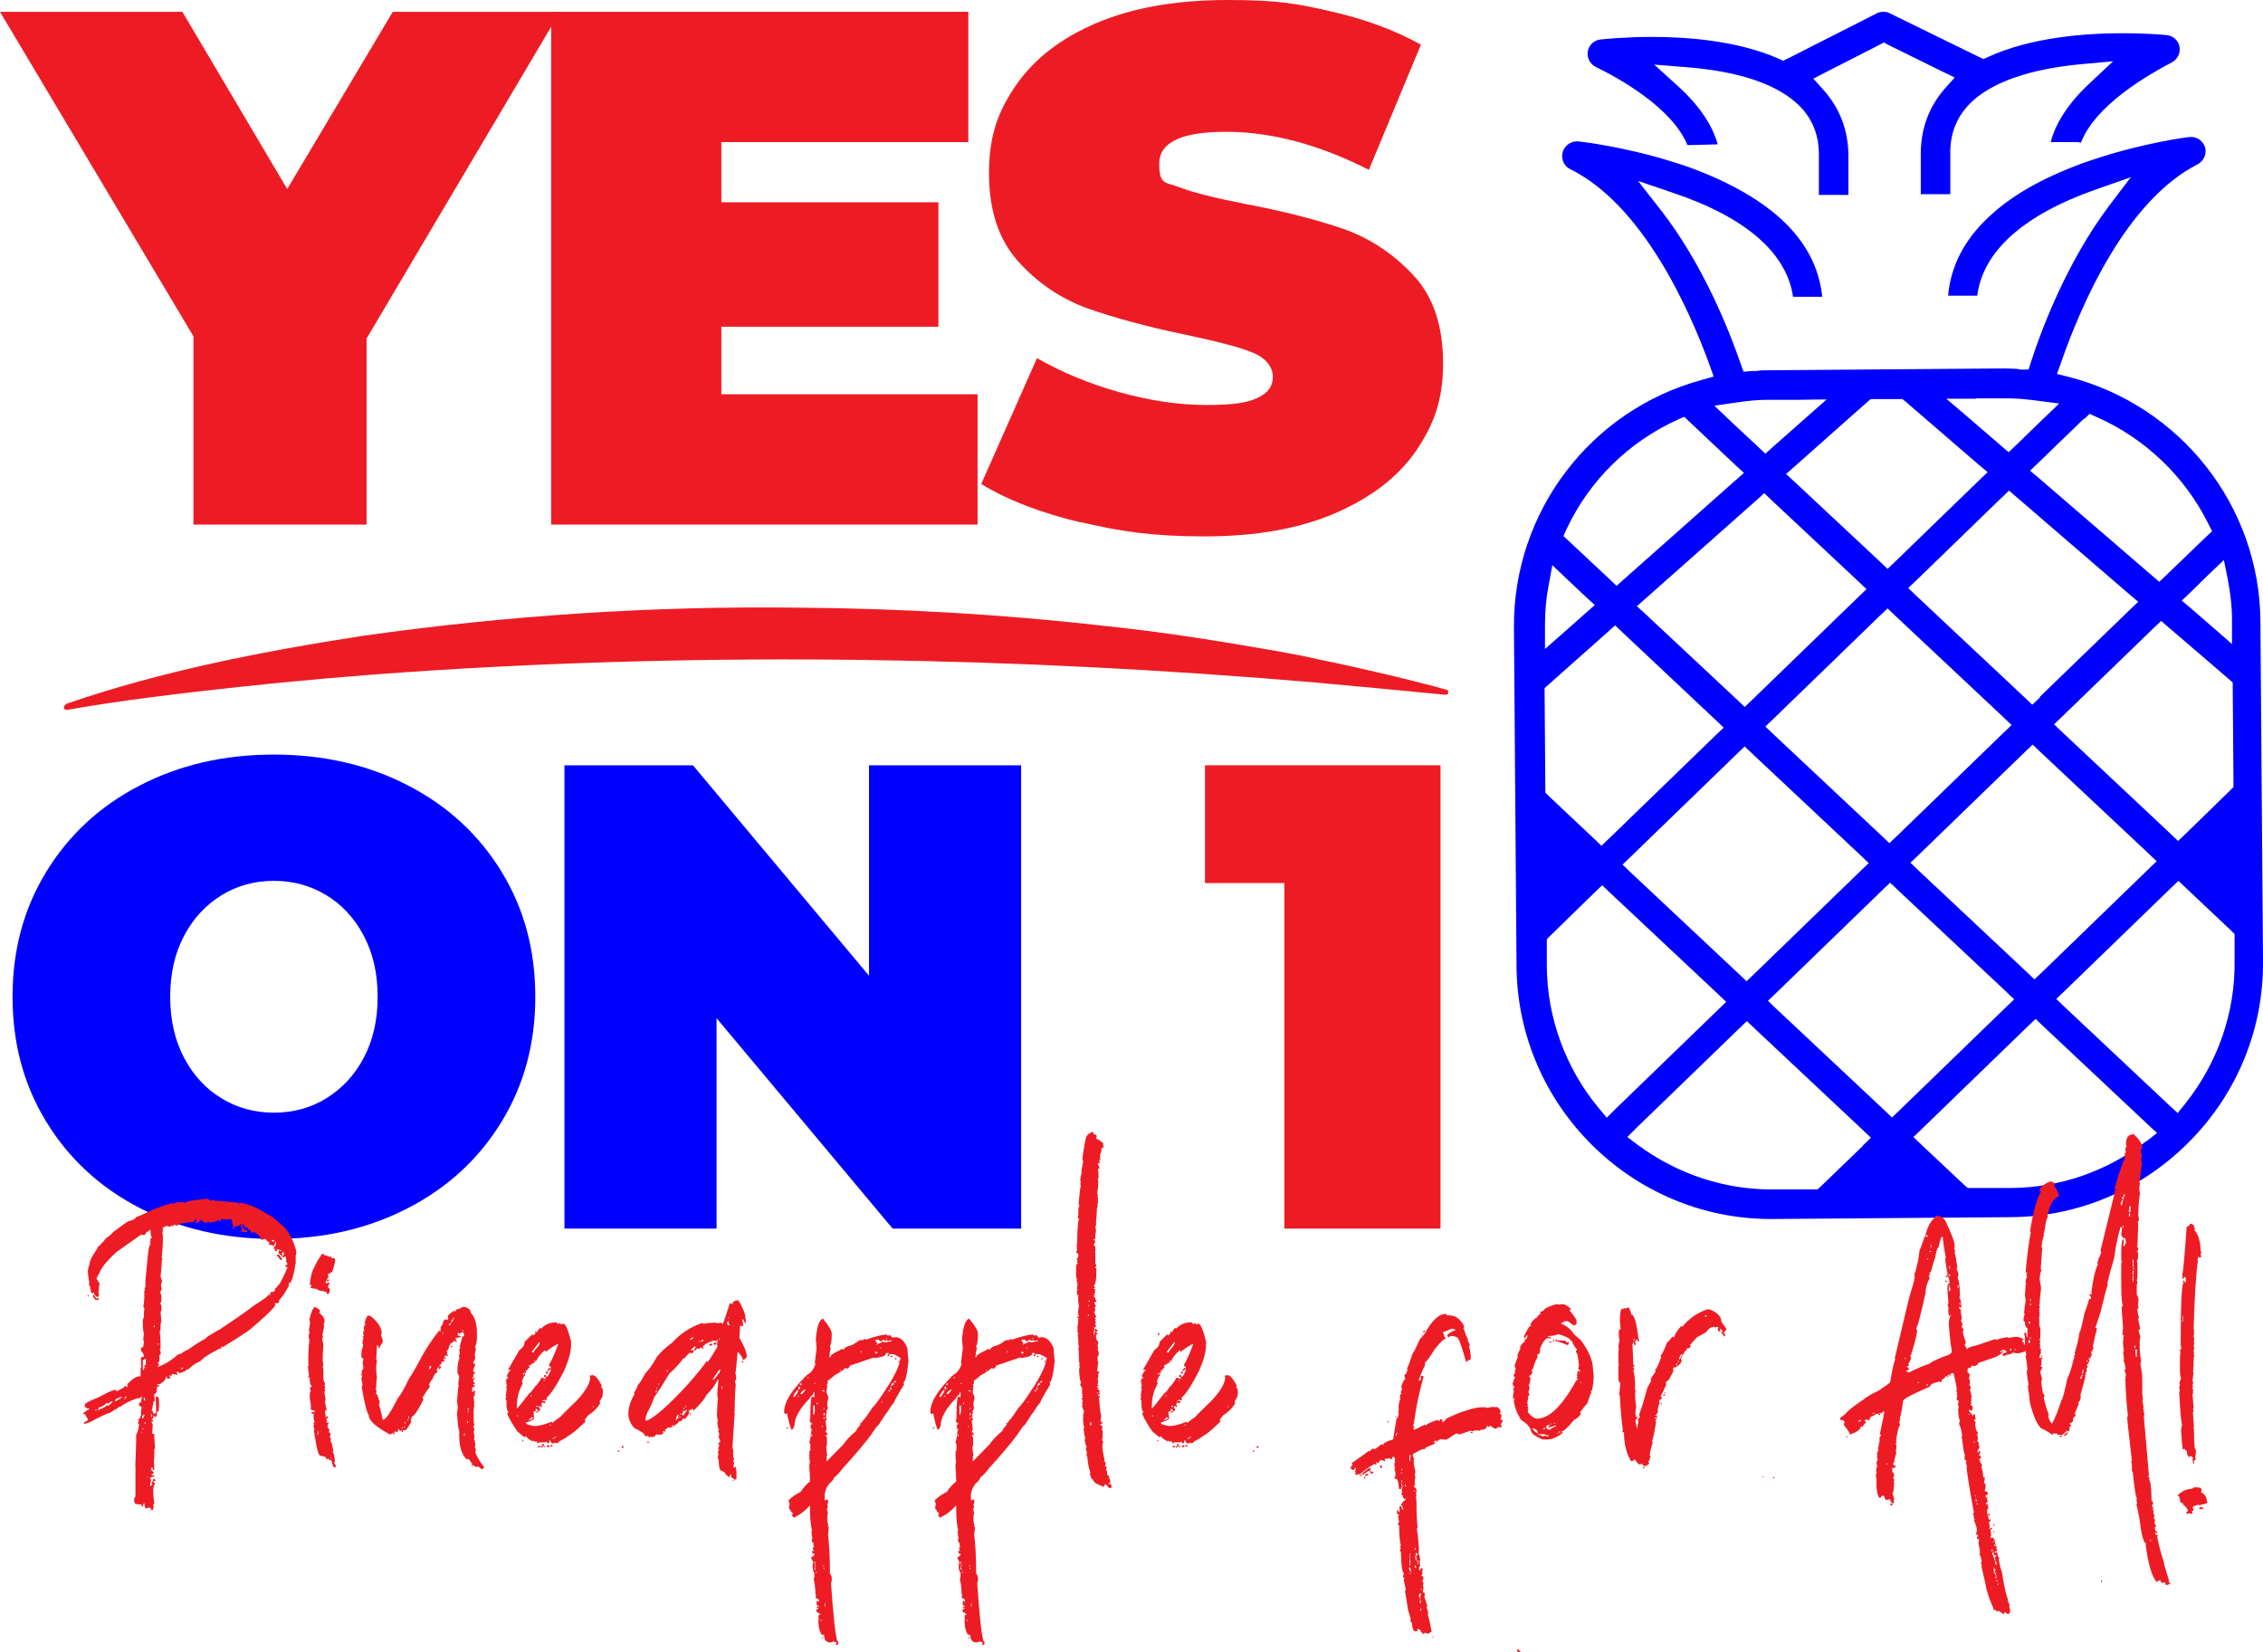
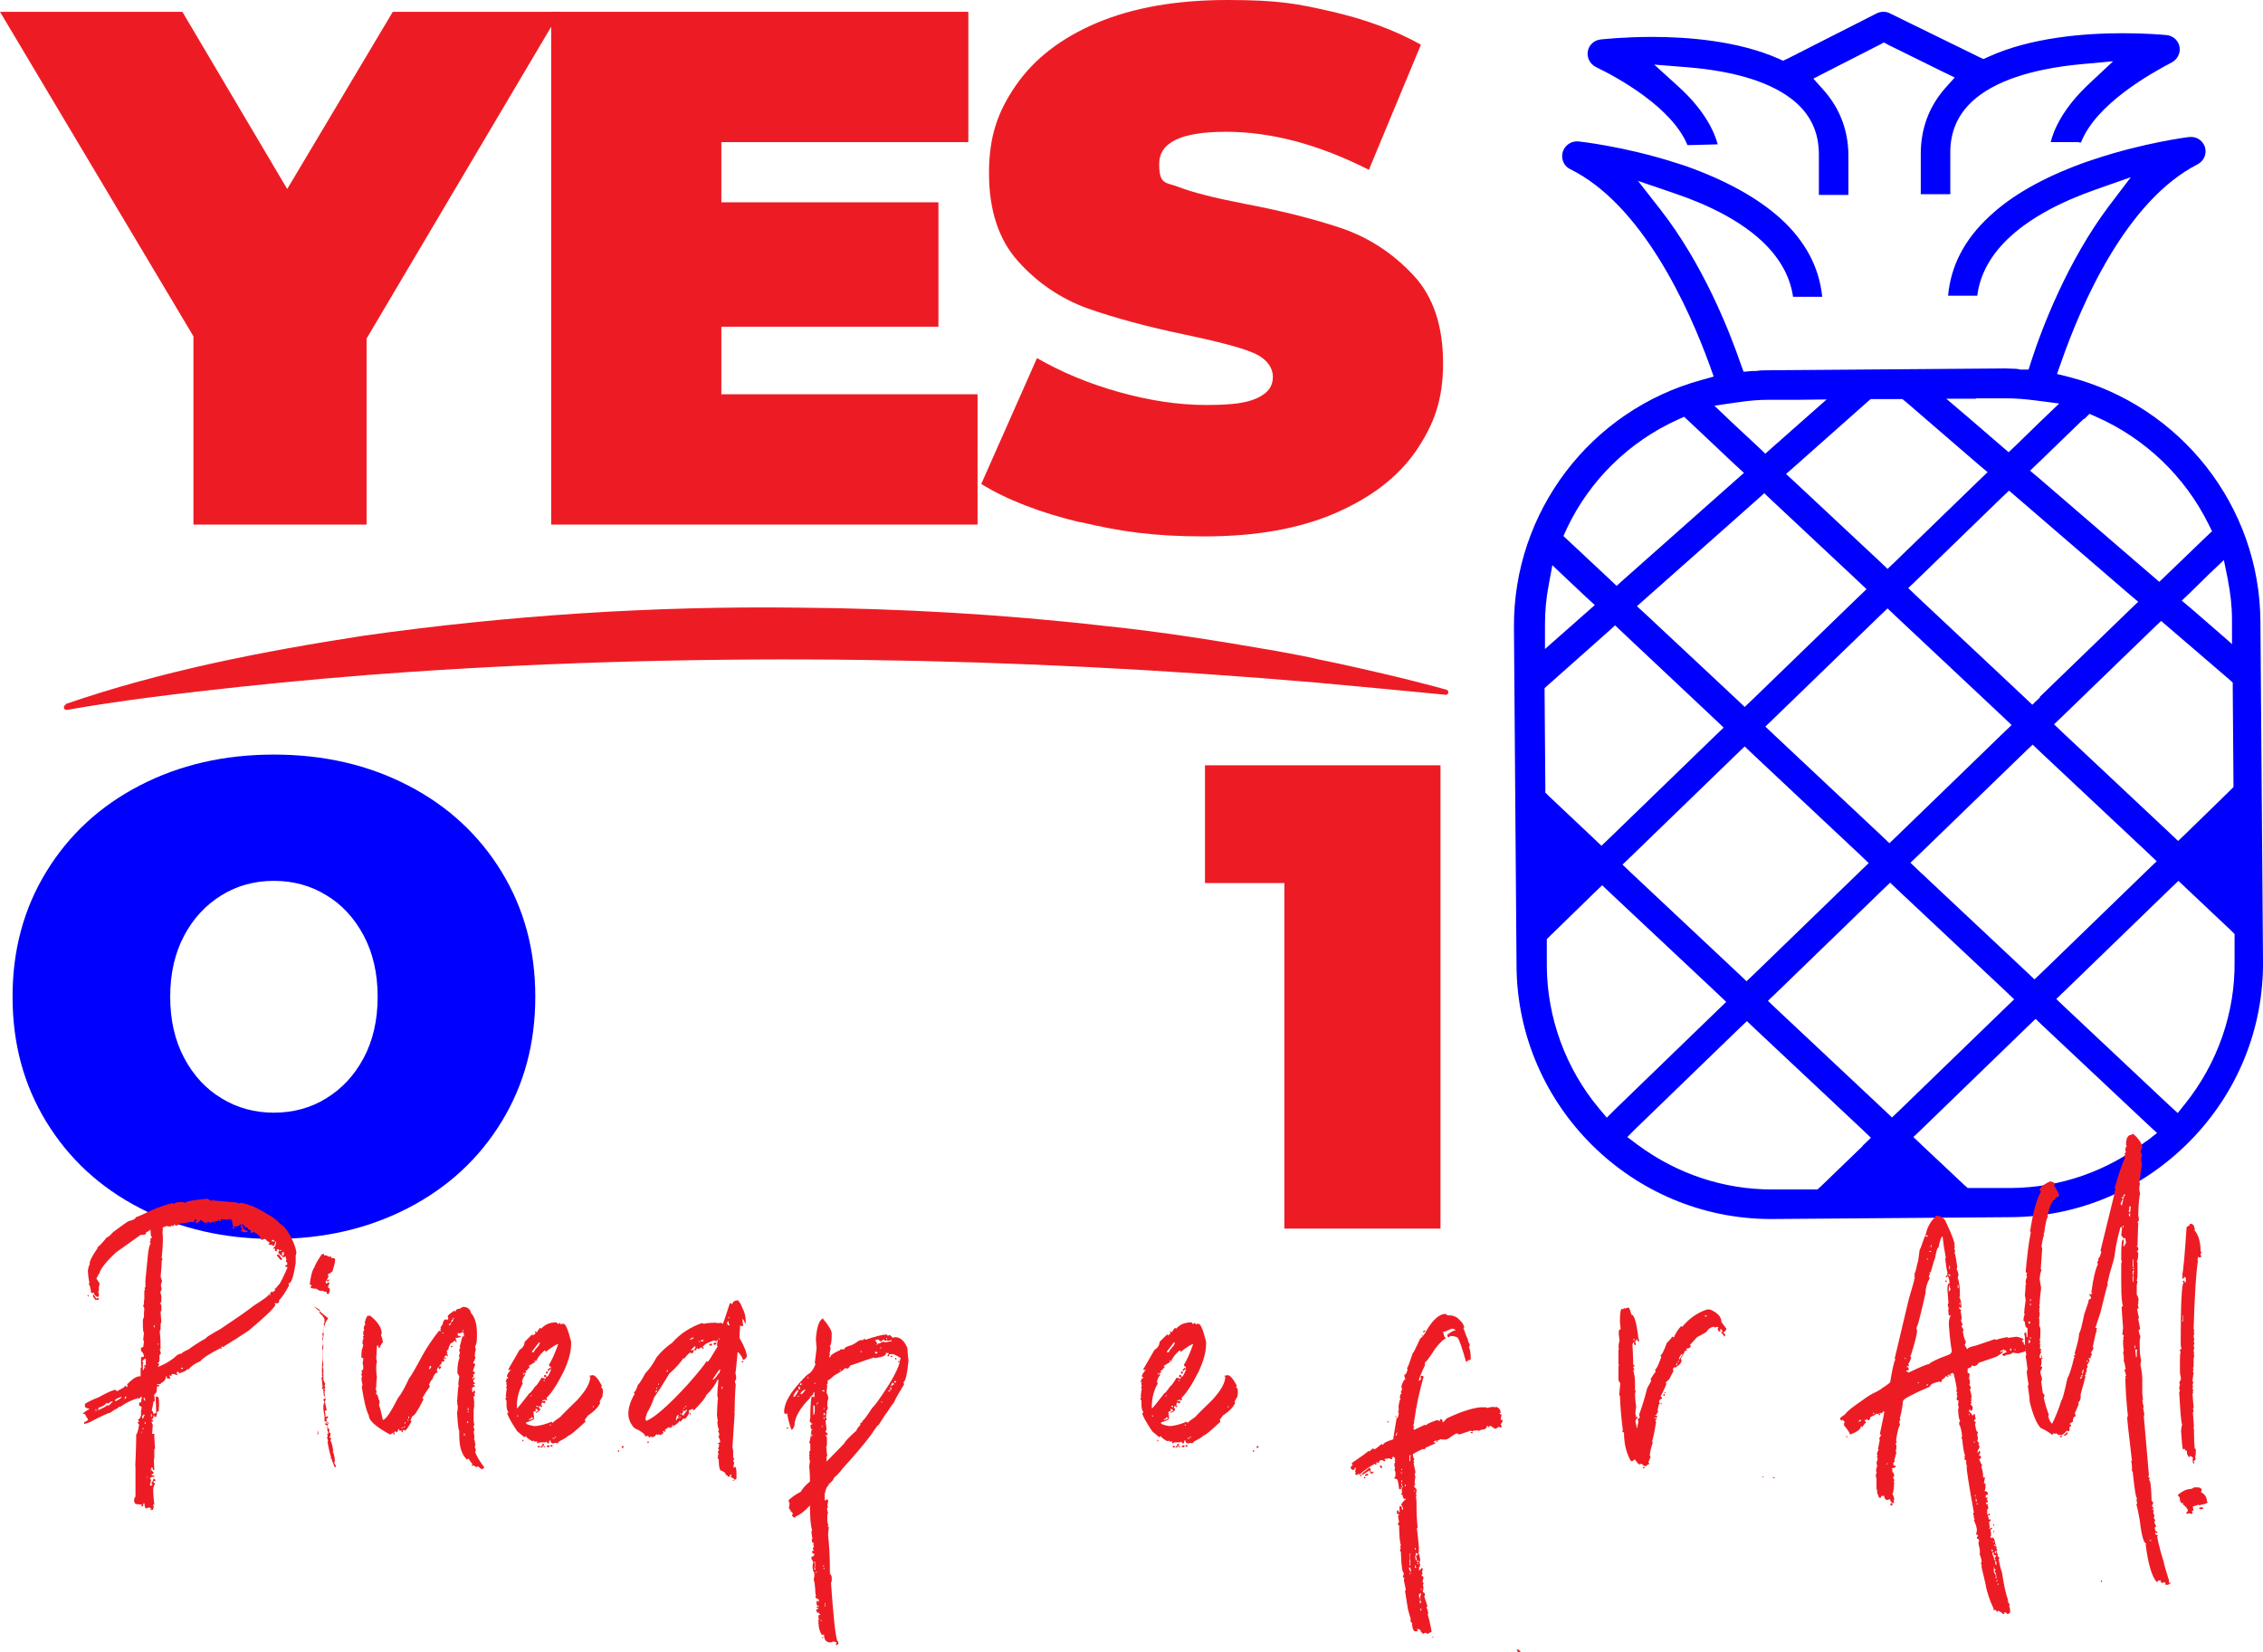
<svg xmlns="http://www.w3.org/2000/svg" id="Layer_2" width="613" height="447.6" viewBox="0 0 613 447.6">
  <defs>
    <style>.cls-1{fill:blue;}.cls-2{fill:#ed1c24;}</style>
  </defs>
  <g id="Layer_1-2">
    <g>
      <g>
        <path class="cls-1" d="M480,330.2h.5s64.2-.5,64.2-.5c18.4-.1,35.6-7.5,48.5-20.6,12.9-13.1,20-30.5,19.8-48.9l-.7-91.9c-.2-31.2-21.6-58.4-51.9-66.2l-3.2-.8,1.1-3.1c5.5-15.8,17.6-43.8,37-53.7,1.7-.9,2.5-2.8,2-4.6-.5-1.6-2-2.8-3.7-2.8s-.3,0-.5,0c-.1,0-12.3,1.5-26,6.1l-2.1,.7-1.1,.4c-10.6,3.9-19.1,8.7-25.1,14.4-6.7,6.2-10.4,13.4-11.1,21.4h7.9c1.5-12,12.5-21.9,32.2-28.8l9.4-3.3-6,7.9c-11.1,14.8-18,32.7-21,42l-.7,2.2h-2.3c-.4-.1-.8-.2-1.1-.2-1,0-1.9-.1-2.9-.1h-.2s-64.2,.5-64.2,.5c-1,0-2,0-3.1,.2-.4,0-.8,0-1.1,0l-2.3,.2-.8-2.2c-3.2-9.3-10.3-27.1-21.7-41.7l-6.1-7.8,9.4,3.2c19.7,6.6,30.9,16.3,32.6,28.2h7.9c-.8-8.1-4.7-15.3-11.5-21.4-6.2-5.5-14.7-10.2-25.4-14l-.9-.3-2.2-.7c-13.8-4.4-26-5.7-26.1-5.7-.1,0-.3,0-.4,0-1.7,0-3.3,1.2-3.8,2.9-.5,1.8,.3,3.8,2,4.6,19.5,9.6,32.1,37.4,37.8,53.1l1.1,3.1-3.2,.9c-30.2,8.2-51.1,35.8-50.9,67l.7,91.9c.3,37.7,31.2,68.4,68.9,68.4Zm-61.4-116.8l-.2-25.6v-1.4s1-.9,1-.9l16.1-14.3,2-1.8,2,1.9,25.1,23.6,2.3,2.2-2.3,2.2-28.7,27.8-2.1,2-2.1-2-12.2-11.5-.9-.9v-1.3Zm134-24.5l-2.1,2-2.1-2-29.2-27.4-2.3-2.2,2.3-2.2,23-22.3,2-1.9,2.1,1.8,30.4,26.2,2.5,2.1-2.4,2.3-24.3,23.5Zm.1,14.8l29.2,27.4,2.3,2.2-2.3,2.2-28.7,27.8-2.1,2-2.1-2-29.2-27.4-2.3-2.2,2.3-2.2,28.7-27.8,2.1-2,2.1,2Zm-10.1-9.5l2.3,2.2-2.3,2.2-28.7,27.8-2.1,2-2.1-2-29.2-27.4-2.3-2.2,2.3-2.2,28.7-27.8,2.1-2,2.1,2,29.2,27.4Zm-36.4,39.6l-2.3,2.2-28.7,27.8-2.1,2-2.1-2-29.2-27.4-2.3-2.2,2.3-2.2,28.7-27.8,2.1-2,2.1,2,29.2,27.4,2.3,2.2Zm-2.8-72.1l-28.7,27.8-2.1,2-2.1-2-24.7-23.1-2.4-2.2,2.5-2.2,30-26.6,2-1.8,2,1.9,23.4,21.9,2.3,2.2-2.3,2.2Zm-68.2,141l-2.1-2.5c-9-10.8-14-24.5-14.1-38.4v-6.1s0-1.3,0-1.3l.9-.9,12-11.7,2.1-2,2.1,2,29.2,27.4,2.3,2.2-2.3,2.2-27.8,26.9-2.3,2.3Zm69.4,7.7l-11.4,11-.9,.8h-1.2s-10.6,0-10.6,0h-.5c-13.1,0-25.7-4.2-36.4-12.1l-2.8-2.1,2.5-2.5,27.8-26.9,2.1-2,2.1,2,29.2,27.4,2.3,2.2-2.3,2.2Zm7.9-7.7l-2.1-2-29.2-27.4-2.3-2.2,2.3-2.2,28.7-27.8,2.1-2,2.1,2,29.2,27.4,2.3,2.2-2.3,2.2-28.7,27.8-2.1,2Zm68.9,6.4c-10.7,8.2-23.3,12.6-36.6,12.7h-10.6c0,0-1.2,0-1.2,0l-.9-.8-11.5-10.8-2.3-2.2,2.3-2.2,28.7-27.8,2.1-2,2.1,2,28.2,26.5,2.6,2.4-2.8,2.2Zm23.9-54.9v6.1c.2,14-4.6,27.7-13.4,38.7l-2,2.5-2.4-2.2-28.2-26.5-2.3-2.2,2.3-2.2,28.7-27.8,2.1-2,2.1,2,12.2,11.5,.9,.9v1.3Zm-.5-67.9l.2,25.6v1.3s-.9,.9-.9,.9l-12,11.7-2.1,2-2.1-2-29.2-27.4-2.3-2.2,2.3-2.2,24.7-23.9,2-1.9,2.1,1.8,16.3,14,1,.9v1.4Zm-1.3-29.1c.7,3.6,1.1,7.1,1.1,10.6v6.7c.1,0-5-4.4-5-4.4l-6.1-5.3-2.5-2.1,2.4-2.3,5-4.9,4-3.8,1.1,5.4Zm-38.9-43.7l1.4-1.4,1.8,.8c13.2,5.8,24,16.1,30.4,29l1,2-1.6,1.5-10.7,10.3-2,1.9-2.1-1.8-30.4-26.2-2.5-2.1,2.4-2.3,12.2-11.8Zm-29.3-5.6h7.8c0,0,.4,0,.4,0,2.5,0,5,.2,8.1,.6l6.2,.8-4.5,4.3-7.2,7-2,1.9-2.1-1.8-8.7-7.5-6.1-5.2h8Zm-28.5,.2h1.1s6.3,0,6.3,0h1.1s.9,.7,.9,.7l19.7,17,2.5,2.1-2.4,2.3-22.6,21.9-2.1,2-2.1-2-23-21.5-2.4-2.2,2.5-2.2,19.5-17.3,.8-.7Zm-36.2,.9c3.2-.5,5.9-.7,8.4-.7h7.8c0,0,8-.1,8-.1l-6,5.3-8.6,7.6-2,1.8-2-1.9-7.3-6.8-4.5-4.3,6.1-.9Zm-46.2,34.2c6.2-13.1,16.8-23.5,30-29.5l1.8-.8,1.5,1.4,12.3,11.6,2.4,2.2-2.5,2.2-30,26.6-2,1.8-2-1.9-10.8-10.1-1.6-1.5,.9-2Zm-5.9,26c0-3.5,.3-7.1,1-10.7l1-5.4,4,3.8,5.1,4.8,2.4,2.2-2.5,2.2-6,5.3-5,4.4v-6.7Z" />
        <path class="cls-1" d="M483.1,16.5l-1.3-.6c-11.1-4.9-24.8-5.9-34.3-5.9-7.4,0-13,.6-14,.7-1.7,.2-3.1,1.5-3.4,3.2-.3,1.7,.6,3.4,2.1,4.2,6.2,3,20.7,11,24.9,21.2h.6s7.6-.2,7.6-.2c-.9-3.3-3.4-9.1-10.7-15.7l-6.5-5.9,8.8,.7c13.6,1.1,23.5,4.3,29.5,9.5,4.2,3.7,6.3,8.3,6.3,14.2v10.9c0,0,8,0,8,0v-10.9c-.1-6.8-2.4-12.7-6.9-17.7l-2.6-2.9,3.5-1.8,14.3-7.3,1.3-.7,1.3,.7,14.4,7.1,3.5,1.7-2.6,2.9c-4.4,5-6.6,11-6.6,17.8v10.9c0,0,8,0,8,0v-10.9c-.1-5.8,1.9-10.5,6-14.3,5.8-5.3,15.7-8.7,29.3-10l8.8-.8-6.4,6c-7.2,6.7-9.7,12.6-10.5,15.9h7.5c0,.1,.7,.1,.7,.1,4-10.3,18.5-18.5,24.6-21.7,1.5-.8,2.4-2.5,2.1-4.2-.3-1.7-1.7-3-3.5-3.2-1.2-.1-5.7-.5-11.9-.5-10.2,0-24.8,1.1-36.4,6.4l-1.3,.6-1.3-.6-24.1-11.8c-.5-.3-1.1-.4-1.7-.4h0c-.6,0-1.2,.1-1.8,.4l-24,12.2-1.3,.6Z" />
      </g>
      <g>
        <g>
          <path class="cls-1" d="M37.8,327.2c-10.8-5.6-19.2-13.4-25.3-23.4-6.1-10-9.1-21.2-9.1-33.8s3-23.8,9.1-33.8c6.1-10,14.5-17.8,25.3-23.4,10.8-5.6,22.9-8.4,36.4-8.4s25.6,2.8,36.4,8.4c10.8,5.6,19.2,13.4,25.3,23.4,6.1,10,9.1,21.2,9.1,33.8s-3,23.8-9.1,33.8c-6.1,10-14.5,17.8-25.3,23.4s-22.9,8.4-36.4,8.4-25.6-2.8-36.4-8.4Zm50.6-29.7c4.2-2.6,7.6-6.2,10.1-10.9,2.5-4.7,3.8-10.2,3.8-16.6s-1.3-11.9-3.8-16.6c-2.5-4.7-5.9-8.4-10.1-10.9-4.2-2.6-9-3.9-14.2-3.9s-10,1.3-14.2,3.9c-4.2,2.6-7.6,6.2-10.1,10.9-2.5,4.7-3.8,10.2-3.8,16.6s1.3,11.9,3.8,16.6c2.5,4.7,5.9,8.4,10.1,10.9,4.2,2.6,9,3.9,14.2,3.9s10-1.3,14.2-3.9Z" />
-           <path class="cls-1" d="M276.6,207.3v125.5h-34.8l-47.7-57v57h-41.2v-125.5h34.8l47.7,57v-57h41.2Z" />
          <path class="cls-2" d="M390.2,207.3v125.5h-42.3v-93.6h-21.5v-31.9h63.8Z" />
        </g>
        <g>
          <path class="cls-2" d="M99.3,91.7v50.4H52.4v-51L0,3.2H49.4l28.4,48L106.4,3.2h45.3l-52.4,88.5Z" />
          <path class="cls-2" d="M264.8,106.8v35.3h-115.5V3.2h113V38.5h-66.9v16.3h58.8v33.7h-58.8v18.3h69.5Z" />
          <path class="cls-2" d="M292.7,141.5c-10.9-2.6-19.9-6.1-26.9-10.4l15.1-34.1c6.6,3.8,14,6.9,22.2,9.2,8.2,2.3,16.1,3.5,23.6,3.5s11.1-.6,13.9-1.9c2.8-1.3,4.2-3.1,4.2-5.7s-1.8-5.1-5.5-6.6c-3.6-1.5-9.6-3-18-4.8-10.7-2.2-19.7-4.7-26.8-7.2-7.1-2.6-13.4-6.8-18.7-12.7-5.3-5.9-7.9-13.9-7.9-23.9s2.4-16.7,7.3-23.8c4.9-7.1,12.2-12.8,21.9-16.9,9.7-4.1,21.5-6.2,35.4-6.2s18.9,1,28.1,3.1c9.2,2.1,17.3,5.1,24.3,9l-14.1,33.9c-13.6-6.9-26.5-10.3-38.7-10.3s-18.1,2.9-18.1,8.7,1.8,4.9,5.4,6.3,9.5,2.9,17.7,4.5c10.6,2,19.5,4.3,26.8,6.8,7.3,2.6,13.6,6.8,19,12.6,5.4,5.8,8,13.8,8,23.8s-2.5,16.6-7.3,23.7c-4.9,7.1-12.2,12.7-21.9,16.9-9.7,4.2-21.5,6.3-35.4,6.3s-22.7-1.3-33.7-3.9Z" />
        </g>
        <path class="cls-2" d="M17.8,190.7c26.1-9,53.5-14.3,80.7-18.5,39-5.5,78.4-8.1,117.8-7.6,27.3,.2,55.3,1.8,82.5,4.9,15.7,1.6,31.2,4.1,46.7,6.8,2.8,.5,8.8,1.6,11.6,2.3,7,1.4,16.1,3.5,23.1,5.2,3.8,1,7.7,1.9,11.5,3,.4,0,.7,.5,.6,.9,0,.3-.4,.5-.7,.5-8.1-.8-27.2-2.6-35-3.3-81.4-7-164-8.4-245.5-2.9-14.9,1-31.8,2.5-46.6,4.1-15.5,1.7-31,3.5-46.4,6.2-.4,0-.7-.2-.8-.6,0-.4,.2-.7,.5-.8h0Z" />
      </g>
      <g>
        <path class="cls-2" d="M56.3,324.8c.5,.3,.8,.4,1.1,.5l.2-.3c.1,0,.2,0,.4,.2,2.6,.2,4.5,.4,5.7,.5,.3,0,.7,.1,1.2,.3,.1,0,.2,0,.2-.2,2.2,.3,4.7,1.4,7.5,3.2,1,.4,2.1,1.3,3.3,2.5,1,.6,1.9,1.7,2.8,3.4,.8,1.5,1.4,3,1.6,4.4l-.2,.8v.4c0,.1,0,.2,0,.2,0,.1,0,.6,0,1.4-.6,3.8-1.2,5.6-1.9,5.5v.4c.1,0,.1,.2,.1,.2-1,1.9-1.9,3.2-2.7,4v.4c0,.4-.4,.5-1.2,.4l.2,.5c-.5,1-2.9,3.3-7.2,6.9-2.4,1.6-4.4,2.9-6.1,3.9l-.9,.6c-.2-.2-.3-.2-.4-.2v.4c.1,0,0,.3,0,.3l-.3-.2c-3,1.5-4.8,2.7-5.4,3.5-1.6,.7-2.7,1.5-3.3,2.3l-.3-.2c0,.4-.8,.8-2.2,1.2,0-.2-.1-.3-.4-.5l-.2,.3v.2s.2,.5,.2,.5l-1.1-.3h-.5c0,0,0,.6,0,.6l-.7-.3,.4,.9h-.4c0,.1,0,0,0,0h-.4c-.2,0-.3-.1-.2-.6h-.2c-.1,.9-.6,1.5-1.4,1.9,0,.2-.4,.3-1,.2v.3s.3-.1,.3-.1h.2v.5s-.2,0-.2,0l-.3-.2-.2,1.7-.7,.8c.2,.4,.2,.7,.2,1.1v.4c0,.2-.1,.3-.4,.3,0,.2,.1,.4,0,.5-.2,1-.3,1.6-.4,1.9,.2,0,.4,.4,.5,.9l.7-.3c0-.3,0-1.4-.1-3.3v-1.1c.1,0,.4,0,.4,0,.5,0,.6,1.4,.4,3.9-.3,.2-.5,.3-.5,.3v.4c.1,0-.2,.9-.2,.9h-.5c0,0,0-.4,0-.4h-.2c0,.7-.2,1-.5,1v.2c.3,0,.4,.2,.4,.4-.2,.1-.4,.1-.5,.1l.4,.9-.2,2.4h.6c0,0,0,.9,0,.9,.1,1.7,.2,2.7,.2,3,0,.1,0,.2-.2,.2v2.6s-.1,0-.1,0c0,.4,0,1.4,.1,3.1h-.2c-.2,0-.3-.2-.2-.6h-.5c0,.4,.2,.8,.7,1.2v.2c0,.2-.2,.3-.5,.3v.3s.7,.1,.7,.1v.3c-.6,0-1,.1-1.2,.5,.2,0,.3,.2,.3,.6l-.3,1.2,.3,.2c.2-.3,.4-.4,.4-.5-.2,0-.3-.2-.3-.4,.2,0,.4-.4,.6-1.1,.4,.2,.6,.4,.5,.6-.2,.1-.4,.1-.5,.1v.4c0,0,.2,0,.4,.2-.2,.4-.4,.9-.5,1.5,0,.4,0,1.8,.3,4.2-.2,0-.3,.1-.4,.3l.3,.2-.3,1h-.2s-.5-.6-.5-.6h-.6c-.3,.1-.5,.2-.5,.2-.3,0-.4-.5-.5-1.4h-.2s0,.2-.2,.6c.1,0,.1,0,.1,.2h-.3c0,.1-.2,.1-.2,.1v-.2s.2-.3,.2-.3l-1.7-.2c-.2,0-.3-.3-.5-.8,.1-.8,.2-1.2,.4-1.1v-7.8c0,0,0,0,0,0v-.4c-.1,0,0-1.4,0-1.4,.2-4.4,.2-6.8,.2-7.3,.4-.5,.6-1.5,.8-2.8-.2,0-.3-.2-.4-.6,.2,0,.3,0,.4-.3-.2,0-.3-.1-.3-.4,.3,0,.6-.4,.8-1.1v-1.2s.2-1,.2-1c-.2-.3-.5-.4-.7-.4v-.7c.1-.2,.2-.3,.4-.3,0,.1,0,.2,.1,.2l.2-1.7c-.2,0-.4,.2-.7,.6l-.3-.2c-1.9,.6-3.5,1.4-4.7,2.3-.4,0-.7,.2-1,.6-.3,0-.9,.4-1.9,1.1-.4,0-2.2,.8-5.6,2.6-.8,.3-1.3,.4-1.4,.4v-.5c.3,0,.6-.2,1.1-.6-.6-1-.9-1.5-.9-1.6h-.3c0,.1-.2,.1-.2,.1v-.2c0-.1,.6-.6,1.8-1.3-.9-.1-1.4-.4-1.3-.9v-.4c.7-.5,1.9-1.1,3.7-1.8,1.8-1,3.2-1.7,4.3-2h.3c.2,0,.3,.2,.3,.4l2-1.1c0-.2,.2-.3,.5-.5,0,.2,0,.4,.3,.4h.1v-.4c-.1,0,0-.4,0-.4,1.5-1.5,2.6-2.2,3.6-2.1v-2.4h.3c-.2-.4-.2-.9-.2-1.4v-1.2c.1-.2,.4-.3,.8-.3,0-.5-.2-1.1-.8-1.6v-.7c.1-.2,.3-.3,.6-.3l.2-1.5-.2-.5,.2-1.9c-.2,0-.3-1-.3-3v-.3c0-.4,.2-.7,.3-.9v-1s.1-1.4,.1-1.4c-.2-.3-.3-.6-.3-.7,.2-.4,.2-.6,.2-.7v-.4c0-.4,.1-.6,.1-.7,0-1.2,0-2.1,0-2.4h.2s-.1-.4-.1-.4v-.2c0-.1,0-.2,.2-.2v-.4c0-.2,0-.3,0-.3v-1.2s.7-7.2,.7-7.2c.2-1.5,.4-2.5,.8-2.8-.2,0-.3-.2-.3-.4l.2-.3c0-.2-.1-.4,0-.7,.2,0,.3,0,.4-.3-.3,0-.4-.6-.4-1.8l-.3-.2c0,.3-.4,.5-.9,.7,0,.6-.5,.8-1.5,.7l-6.6,4.7c-2.8,2.6-4.3,4.5-4.6,5.8-.1,0-.4,.5-.8,1.4,.1,0,.4,.5,.9,1.3l-.2,.9v.3c0,.3,0,.5,0,.7l-.2,.3c.2,.4,.2,.8,.2,1.1,0,.2-.2,.3-.5,.3-.6-.4-.9-.7-.8-1.1h-.3c0,.1-.5,0-.5,0-.2-1.5-.4-2.3-.7-2.3l.2-.3v-.2c-.1-.5-.3-1.5-.4-3.2,.2-1.1,.4-1.7,.5-1.6v-.4c0-.7,.7-2,2-3.9l.2-.3c-.1,0-.1,0-.1-.2,.2,0,1.1-.8,2.5-2.6,.3,0,.9-.5,1.8-1.5,2.3-1.7,3.7-2.7,4.1-2.9,1.3-.3,2-.7,2-1.1,.2,0,1.7-.6,4.3-1.9,2-.8,3.8-1.5,5.6-1.9,.2,.1,.4,.2,.6,.2,0-.4,.8-.5,2.3-.5,.2,.1,.3,.2,.5,.2,.7-.5,2.8-.8,6.2-1.1Zm-32.6,26h.3s0,.4,0,.4c-.2,0-.3-.2-.3-.4Zm1.7-.1l.7,1.1,.4-.2h.2s0,.5,0,.5h-.8c-.1,0-.3-.3-.7-.9v-.3c.1-.2,.2-.3,.4-.3Zm.5,31v.5c0,0,.2,0,.2,0,0-.2-.1-.4,0-.5h-.2Zm3.3-1.5l-.3-.2c-.6,.7-1.3,1.1-2.2,1.3,0,0,0,.3-.2,.7,1.5-.6,2.4-1.1,2.5-1.4,.2,.1,.3,.2,.4,.2l1.2-1.2h-.2c-.2,0-.6,.2-1.3,.7Zm2-1v.4c.7-.3,1.4-.7,1.8-1.2h-.3c-1,.4-1.5,.7-1.5,.8Zm2.7-.9c0,0,0,.3-.2,.7,.1,0,.3-.1,.5-.5v-.2h-.3Zm4.5,9.5v.4s.1,0,.1,0v-.4s-.1,0-.1,0Zm.5-4.8c0,.3-.1,.5-.4,.5,0,.2,.1,.4,0,.7h.3c0-.1,.1-.5,.4-.9l-.3-.2h-.2Zm-.3,3.9v.2s.3,0,.3,0v-.2s-.3,0-.3,0Zm0-18l.3,.2c0,.1,0,.1-.2,.1,0,.4,0,1.1,0,1.9h.2l.3-1c-.1,0-.2,0-.2-.2l.4-.2c0,.1,0,.2,.1,.2v-.2s0-1.6,0-1.6h-.2c-.2,0-.4,.2-.7,.6Zm.2,9.7c.2,.6,.4,.9,.5,.9v-.3c0-.2-.1-.4,0-.5h-.5Zm.3,1.9v.5c0,0,0,0,0,0v-.5c0,0,0,0,0,0Zm.1,4.7v.5c.1,0,.2,0,.3-.3l-.3-.2Zm0-15v.4s.1,0,.1,0v-.3s-.1,0-.1,0Zm.3-2.5v.5c0,0,0,0,0,0v-.5c0,0,0,0,0,0Zm.4,34.8v1c-.1,0,0,0,0,0v-1c.1,0,0,0,0,0Zm0-2.6v.4s.1,0,.1,0v-.3s-.1,0-.1,0Zm0,.9v.5c0,0,0,0,0,0v-.5c0,0,0,0,0,0Zm.9,7.9h.2s0,.4,0,.4h-.2s0-.4,0-.4Zm0-10.5v.3s.1,0,.1,0v-.4s-.1,0-.1,0Zm.1-15.2v.7c0,0,.2,.2,.2,.2v-.2c0-.2,0-.4,0-.7h-.2Zm.9-24.1c0,.1,0,.3-.2,.5l.3,.2v-.7c0,0,0,0,0,0Zm19.4-29h.5s0,.5,0,.5l-1.9-.2v.4c.1,0,.1,.2,.1,.2h-.5s0-.4,0-.4h-.2c0,.3-.4,.4-1,.4v.4c.1,0-.2,.1-.2,.1,0-.2,0-.4-.3-.4-.3,.2-.5,.3-.5,.3h-.2s-.7-.3-.7-.3c0,.2-.1,.3-.4,.3h-.3c-.3,0-.7-.3-1-.7h-.2c-.5,.5-.8,.7-.9,.7h-.3c-.2,0-.3-.2-.3-.4,.2,0,.3,0,.4-.3l-.3-.2h-.2c0,.6-.4,.8-1,.7l-3.2,.5c0,.2-.4,.4-1,.5-.2-.3-.4-.4-.4-.4,0,.3-.1,.5-.4,.5h-.2s-.3-.2-.3-.2v.4s-1.2-.2-1.2-.2l-1,.4v.4c0,.4,0,.7-.1,.8,.2,1,.2,3.4-.2,7.1,.1,0,.2,0,.2,.2l-.2,.7c0,1.6-.2,3-.3,4.1l.4,1.2-.3,1v.4c.1,.3,.2,.5,.2,.7,0,.2-.2,.5-.4,1,.3,.6,.4,1.2,.3,1.8v.7c0,0-.4,.5-.4,.5,.4,0,.5,.8,.4,2.1h-.2s.2,2.9,.2,2.9c-.1,.2-.2,.4-.2,.7v.4s0,1,0,1l-.2,.3v.4c.1,.1,0,.2,0,.2,.2,1.2,.2,2.7,.2,4.3h-.2c0,.4,.2,.8,.3,1.2l-.4,.5v.4c.1,.1,0,.1,0,.1v.9s0,.2,0,.2l-.5,.6c.3,0,.5,.2,.4,.4l-.4,.5h.2c2.2-.8,3.9-2,5.3-3.3,.2,0,.4,0,.6-.3l.3,.2c0-.3,.7-.7,2-1.3,1.2-.9,2.7-1.9,4.7-3,0-.3,1.4-1.1,3.9-2.5,4.5-3,7.5-5.1,9-6.3,2.7-1.7,4.1-2.7,4.1-3.1l.3,.2h.2s0-.2,0-.2h-.3s.6-.8,.6-.8l.3,.2h.2c0-.3,.2-.5,.5-.4l-.2-.5c.2,0,.5-.3,1.1-1.1,.2,0,1-1.5,2.4-4.7-.2-.1-.4-.2-.6-.2v-.4c.4,0,.5,0,.5-.3v-.2c0-.2-.1-.3-.4-.5,.1-.2,.2-.4,.2-.5-.2-.4-.2-.7-.2-.9l-.4,.2h-.3c-.2,0-.3-.2-.3-.4,.3,0,.5,0,.5-.3,0-.2-.1-.4,0-.7h-.3c0,.2,0,.3-.2,.3v.4c.1,0,0,.4,0,.4-.6-.4-1-.7-1-1,0-.3,.3-.4,.8-.4v-.2s-.4,0-.4,0c0,.1,0,.2-.2,.2,0-.2,0-.4-.3-.4h-.3s0,.5,0,.5h-.5c0-.5,0-.8-.2-.8,0,.1,0,.2-.2,.2v-.4c.3,0,.6-.4,.7-1.4-.4-.4-.8-.6-1-.7l-.2,.3,.3,.2c.2-.1,.4-.1,.5-.1,0,.1,0,.2,.2,.2-.2,.8-.4,1.2-.6,1.1-.2,0-.3-.2-.3-.4l-.4,.2c-.2-.2-.4-.2-.6-.3l.4-.5c-.4,0-.9-.4-1.4-1.1-.2,.3-.5,.5-1,.4,0-.7-.6-1.4-2-2.1l-.3,.2h-.5c0,0,0-.7,0-.7-.5,0-.8-.3-.9-.8l-.4,.2c-.4-.6-.7-1-1.1-1,.2,1.1,.7,1.7,1.6,1.8,0,.3-.3,.4-.9,.4-.7-.2-1-.4-1-.6,.2-.1,.4-.1,.5-.1l-.5-.9v-.2l.2-.4h-.2c-.4,.5-1,.7-1.8,.6v.4c.1,0,.1,.2,.1,.2h-.5v-.2l.2-.3c-.1-.4-.3-1-.4-2h-.3c0,.1-.6-.1-.6-.1-.4,.1-.7,.2-.7,.4Zm-18.5,34.1v.2s.3,0,.3,0v-.2s-.3,0-.3,0Zm6.3,6.8h.2c.2,0,.3,0,.4-.3h-.2c-.2,0-.3,0-.4,.3Zm26.4-30.9h.2c0,0,.3,.4,.8,1.1,0,.2-.1,.3-.4,.3l-1-1.2c0-.2,.2-.3,.4-.3Z" />
-         <path class="cls-2" d="M85,353.9c1.1,.5,1.7,.9,1.7,1.2-.1,.2-.2,.4-.2,.5,.9,.8,1.4,1.4,1.4,2v.3c0,.5-.1,.8-.3,.8,0,.1,0,.2,.2,.2-.1,1.2-.3,2.1-.5,2.7l.2,.3-.2,.8,.3,1.6c-.1,1.5-.2,2.9-.2,4.1l.2,1.4c0,.1,0,.2-.2,.2l.2,1.1v2.3c0,.5,.2,1,.5,1.4l-.2,.6c.1,.2,.2,.4,.2,.5l-.2,.3c0,.1,0,.2,.2,.2l-.2,.6c0,.4,.1,1.1,.3,2.2-.1,.2-.2,.4-.2,.5l.5,2.3-.3,.2c0-.1,0-.2-.2-.2,.1,.7,.2,1.4,.2,1.9l.5-.3,.2,.3c0,0-.2,.2-.5,.5,0,0,0,.3,.2,.6-.1,.2-.2,.4-.2,.5l.3-.2c.2,0,.3,.1,.3,.3-.2,.3-.3,.5-.3,.6,.1,.2,.2,.4,.2,.5-.1,0-.2,0-.2,.2,.3,0,.5,.1,.5,.3v.5l-.2,.3c.3,0,.5,.1,.5,.3v.6l-.3,.5c.3,0,.5,.1,.5,.3-.1,.2-.2,.4-.2,.6,.2,0,.5,.9,.8,2.8h-.2c.4,.8,.6,1.7,.6,2.8l-.2,.3c.3,.5,.5,.9,.5,1.1l-.3,.2c-.4,0-.7-.6-.9-1.9-.4,0-.8-.2-.9-.5-.2,.1-.4,.2-.5,.2,0-.6-.5-.9-1.4-.9s-1.2-2.3-2-7h.2c-.2-.7-.3-1.1-.3-1.2l.2-.3c-.1-.2-.2-.4-.2-.5,.2,0,.3-.1,.3-.3l-.3-1.1h.2l-.2-.3v-.2l.2-.3c-.5-.3-.8-.5-.8-.6l.3-.2c.1,0,.2,0,.2,.2,.2-.1,.4-.2,.5-.2v-.2c-.5-.2-.8-.3-1.1-.3v-1.4c0-.1-.1-.7-.3-1.7v-.9c0-.4,.1-.9,.3-1.2-.2-.3-.3-.6-.3-.8,.2-.1,.4-.2,.5-.2,0-.3-.2-.6-.5-1.1l.2-.3-.3-.2,.2-.3-.2-.3c.1-.2,.2-.4,.2-.5l-.3,.2-.2-.3c0-.1,0-.2,.2-.2l-.3-2.7,.3-.2-.2-.3v-.3c0-.1,0-.2,.2-.2l-.2-.3c0-.5,0-2.1,.2-4.8h.2l-.2-.3v-.2c0-.1,0-.2,.2-.2-.2-.5-.3-.9-.3-1.1,0-.7,.2-1.1,.3-1.1-.1-.2-.2-.4-.2-.5,0-.3,.1-1.1,.3-2.2-.1-.5-.2-.9-.2-.9,.4-1.6,.8-2.7,1.2-3.1l.2-.3Zm2-14.3c.2,.2,.4,.2,.8,0h0c0,.1,0,.5,0,.5,.3-.2,.8,0,1.5,.4,.2-.2,.4-.2,.5,0v.4c.4-.2,.7-.2,.9,.1,.2,.3,0,1.4-.7,3.5,0,0-.2,0-.2,0l-.2,.3c-.2,.1-.4,.2-.6,.2-.2,.1-.2,.5,0,1-.4,.3-.5,.6-.3,.9l.5-.4c.1,.2,0,.4-.5,.7l-.3-.4c-.2,.2-.2,.5-.1,.9,.6-.3,.9-.4,1-.2-.4,.7-.5,1.2-.4,1.3,.2,.1,.4,.2,.4,.3,.1,.3,0,.8-.2,1.3h-.1c-.2,.2-.3,.2-.4,0h-.1c0-.1,0-.5,0-.5-.1,.1-.6,0-1.4-.3-.3,.2-.7,0-1.4-.5-.1,0-.6,0-1.5-.2h0c-.1-.3,0-.5,.2-.7h0c0-.1-.5-.3-.5-.3h0c.3-2.4,.7-3.9,1.2-4.5,.3-.9,1-2.1,2.1-3.7Zm-.9,48c0,0,0,.4-.2,.9h.3v-.9h-.2Zm3.4,7.3v.2h.3v-.2h-.3Z" />
+         <path class="cls-2" d="M85,353.9c1.1,.5,1.7,.9,1.7,1.2-.1,.2-.2,.4-.2,.5,.9,.8,1.4,1.4,1.4,2v.3c0,.5-.1,.8-.3,.8,0,.1,0,.2,.2,.2-.1,1.2-.3,2.1-.5,2.7l.2,.3-.2,.8,.3,1.6c-.1,1.5-.2,2.9-.2,4.1l.2,1.4c0,.1,0,.2-.2,.2l.2,1.1v2.3c0,.5,.2,1,.5,1.4l-.2,.6c.1,.2,.2,.4,.2,.5l-.2,.3c0,.1,0,.2,.2,.2l-.2,.6c0,.4,.1,1.1,.3,2.2-.1,.2-.2,.4-.2,.5l.5,2.3-.3,.2c0-.1,0-.2-.2-.2,.1,.7,.2,1.4,.2,1.9l.5-.3,.2,.3c0,0-.2,.2-.5,.5,0,0,0,.3,.2,.6-.1,.2-.2,.4-.2,.5l.3-.2c.2,0,.3,.1,.3,.3-.2,.3-.3,.5-.3,.6,.1,.2,.2,.4,.2,.5-.1,0-.2,0-.2,.2,.3,0,.5,.1,.5,.3v.5l-.2,.3c.3,0,.5,.1,.5,.3v.6l-.3,.5c.3,0,.5,.1,.5,.3-.1,.2-.2,.4-.2,.6,.2,0,.5,.9,.8,2.8h-.2c.4,.8,.6,1.7,.6,2.8l-.2,.3c.3,.5,.5,.9,.5,1.1l-.3,.2s-1.2-2.3-2-7h.2c-.2-.7-.3-1.1-.3-1.2l.2-.3c-.1-.2-.2-.4-.2-.5,.2,0,.3-.1,.3-.3l-.3-1.1h.2l-.2-.3v-.2l.2-.3c-.5-.3-.8-.5-.8-.6l.3-.2c.1,0,.2,0,.2,.2,.2-.1,.4-.2,.5-.2v-.2c-.5-.2-.8-.3-1.1-.3v-1.4c0-.1-.1-.7-.3-1.7v-.9c0-.4,.1-.9,.3-1.2-.2-.3-.3-.6-.3-.8,.2-.1,.4-.2,.5-.2,0-.3-.2-.6-.5-1.1l.2-.3-.3-.2,.2-.3-.2-.3c.1-.2,.2-.4,.2-.5l-.3,.2-.2-.3c0-.1,0-.2,.2-.2l-.3-2.7,.3-.2-.2-.3v-.3c0-.1,0-.2,.2-.2l-.2-.3c0-.5,0-2.1,.2-4.8h.2l-.2-.3v-.2c0-.1,0-.2,.2-.2-.2-.5-.3-.9-.3-1.1,0-.7,.2-1.1,.3-1.1-.1-.2-.2-.4-.2-.5,0-.3,.1-1.1,.3-2.2-.1-.5-.2-.9-.2-.9,.4-1.6,.8-2.7,1.2-3.1l.2-.3Zm2-14.3c.2,.2,.4,.2,.8,0h0c0,.1,0,.5,0,.5,.3-.2,.8,0,1.5,.4,.2-.2,.4-.2,.5,0v.4c.4-.2,.7-.2,.9,.1,.2,.3,0,1.4-.7,3.5,0,0-.2,0-.2,0l-.2,.3c-.2,.1-.4,.2-.6,.2-.2,.1-.2,.5,0,1-.4,.3-.5,.6-.3,.9l.5-.4c.1,.2,0,.4-.5,.7l-.3-.4c-.2,.2-.2,.5-.1,.9,.6-.3,.9-.4,1-.2-.4,.7-.5,1.2-.4,1.3,.2,.1,.4,.2,.4,.3,.1,.3,0,.8-.2,1.3h-.1c-.2,.2-.3,.2-.4,0h-.1c0-.1,0-.5,0-.5-.1,.1-.6,0-1.4-.3-.3,.2-.7,0-1.4-.5-.1,0-.6,0-1.5-.2h0c-.1-.3,0-.5,.2-.7h0c0-.1-.5-.3-.5-.3h0c.3-2.4,.7-3.9,1.2-4.5,.3-.9,1-2.1,2.1-3.7Zm-.9,48c0,0,0,.4-.2,.9h.3v-.9h-.2Zm3.4,7.3v.2h.3v-.2h-.3Z" />
        <path class="cls-2" d="M125.4,354c1.2,0,2,.6,2.2,1.7,1,1,1.6,2.9,1.6,5.5v.8c0,1.4-.2,2.3-.5,2.8,0,0,0,.3,.2,.6-.2,.8-.3,1.5-.3,2l.2,.3c-.2,.6-.4,1.1-.6,1.4v.2c.3,0,.5,.1,.5,.3v.2c-.2,.3-.4,.9-.6,1.7,.3,0,.5,.1,.5,.3v.2c0,.2-.2,.3-.5,.3l.3,.5c-.2,0-.4,.3-.5,.8l.6-.5,.2,.3c-.2,0-.3,.2-.5,.5v.3l.5,.6c-.2,.1-.4,.2-.5,.2v.2c.3,0,.5,.1,.5,.3-.3,.1-.7,.3-.9,.6,.1,.2,.2,.4,.2,.5h-.2c.1,.2,.2,.4,.2,.5h.2c0-.3,.1-.5,.3-.5,.1,.2,.2,.4,.2,.5l-.2,.8c.1,0,.2,0,.2,.2-.2,.1-.4,.2-.5,.2,.1,.2,.2,.8,.3,1.9h-.2c0,.1,0,.2,.2,.2l-.2,1.6v2.5c0,.4,0,.8,.2,1.4-.1,.3-.2,.5-.3,.5,.2,.4,.3,.7,.3,.9s0,.3-.2,.5c.1,.6,.2,1,.2,1.4v.5l-.2,.3h.3v.5l.2,.9c-.1,.2-.2,.4-.2,.5,.2,.4,.3,.8,.3,1.1l-.2,.3c.4,1.1,1.2,2.5,2.5,4.2l-.6,.5c-.3-.1-.7-.4-1.1-.8-.2,.1-.4,.2-.5,.2l-.8-.5-.3,.2-.2-.3c.2,0,.3-.1,.3-.3-.2,0-.5-.5-1.1-1.4l-.3,.2h-.2c-1.4-1.4-2-3.5-2-6.6v-1.2c-.2,0-.4-1.6-.6-4.8,.1-.4,.2-.9,.2-1.4s0-.5-.2-1.2h.2l-.2-.3c.2-3,.3-4.5,.5-4.5,0-.1,0-.2-.2-.2l.3-2.3-.5-.9v-.3c0-1.6,.2-2.9,.6-3.9l-.2-.3,.3-1.1-.2-.3c0-.6,.2-.9,.3-.9,0-.1,0-.2-.2-.2,.5-2,.8-3,.9-3l.3,.2v-.2l-.2-1.6h-.2c0,.6-.4,.9-1.1,.9,0-.1,0-.2-.2-.2v.8c.5,0,.8,.1,.8,.3-.4,.2-.8,.3-1.4,.3,.2,.7,.3,1.1,.3,1.2-.2,0-.3-.2-.3-.5h-.2c0,.1-.4,.4-1.2,.9-.3,.7-.5,1.1-.5,1.2,0,.4-.2,.6-.5,.6l.2,.8c-.1,0-.2,0-.2,.2,.2,0,.3,.1,.3,.3v.3l-.5-.3-.5,.6c.3,0,.5,.1,.5,.3l-.3,.2c0-.2-.1-.3-.3-.3v.3c.1,.2,.2,.4,.2,.5-.2,.1-.5,.2-.9,.2l.2,.3-.8,.9c.4,0,.6,0,.6,.2-.2,.4-.3,.6-.5,.6-.1-.2-.2-.4-.2-.6-.1,0-.3,.3-.5,.9l.2,.3v.3c-.5,0-1,.6-1.4,1.9-.2,0-.5,.5-.9,1.4l.2,.3v.3c-.8,1-1.5,2.1-2,3.1,.2,0,.3,.1,.3,.3-1.5,3-2.5,4.5-3,4.5-.3,.7-.5,1.1-.5,1.2l.3,.2c-.9,1.6-1.5,2.4-1.7,2.5-.1,0-.2,0-.2-.2-.2,.1-.4,.2-.6,.2l.2,.3-.3,.2c-.1-.2-.2-.4-.2-.6l-.3,.2c-.2,0-.3-.2-.3-.5h-.2c-.1,.6-.3,.9-.5,.9l-.2-.3c-.2,.1-.4,.2-.5,.2l.3,.5-.3,.2c-.1-.2-.2-.4-.2-.5l-.8,.5c-3.9-2.1-5.8-3.8-5.8-5.2-.7-1.3-1.3-3.9-1.9-7.7l.2-.6c-.2-.8-.3-1.5-.3-1.9l.2-.3c-.1-.2-.2-.4-.2-.6s0-.3,.2-.5c-.1-.2-.2-.4-.2-.5,.2,0,.3-.2,.5-.5v-.3c0-.4,0-.9-.2-1.2,.1-.4,.2-.8,.2-1.2v-.2c-.3,0-.5-.1-.5-.3v-1.2c0-.1,0-.2,.2-.2l-.2-.3c.1-.1,.3-.7,.5-1.6l-.2-.3v-.3c0-.4,.1-.9,.3-1.2-.1-.2-.2-.4-.2-.5l.3-.2-.2-.3v-.8l.3-.5-.2-.3c.1-.7,.3-1.1,.5-1.1-.1-.2-.2-.4-.2-.5,.3-1.2,.6-1.9,.9-1.9h.6c2.1,1.7,3.1,3.3,3.1,4.8-.1,.2-.2,.4-.2,.5,.3,.6,.5,1.3,.5,2-.2,0-.5,.5-.9,1.4h-.2l-.2-.3,.2-.3h-.5c0,.2,0,1.4-.2,3.4l.2,.9c-.1,.6-.2,1-.2,1.4,0,.6,0,1.6,.2,2.8-.1,.8-.2,1.7-.2,3h-.2c.2,.4,.3,.8,.3,1.1-.1,.2-.2,.4-.2,.5,.4,0,.6,.5,.8,1.6,.1,0,.2,0,.2,.2v.8c0,.1,0,.2-.2,.2,.2,.4,.6,1.8,1.1,4.2,.8,0,2.1-2,4.1-5.9,.9-1.1,1.9-2.9,3-5.3,.7-.9,1.9-3,3.6-6.2,1.2-2.2,2.7-4.4,4.5-6.7h.6l-.3-.5,.3-.2-.2-.3c.4-.3,.7-.9,.8-1.6,.2-.3,.4-.5,.5-.5h.3l.3,.2c.1-.3,.2-.5,.3-.5l-.2-.3v-.3c0-.2,.5-.6,1.6-1.4h.2l.3,.2c0-.5,.4-.8,1.1-.8Zm-16.6,32.7v.2h.3v-.2h-.3Zm.6-.3v.3c.2,0,.3-.1,.3-.3h-.3Zm.2-1.1v.3c.2,0,.3-.1,.3-.3h-.3Zm.8-.8v.3h.2v-.3h-.2Zm.2-.8v.5h.2v-.5h-.2Zm5.9-13.8l-.3,.8,.3,.2c0-.2,.1-.4,.3-.6,0-.2-.1-.3-.3-.3Zm3.3-8.9v.2h.3v-.2h-.3Zm1.7-2h.2c.2,0,.3-.2,.5-.5v-.2c-.2,0-.4,.2-.6,.6Zm.9,5.5l.2,.3-.3,.2-.2-.3,.3-.2Zm-.2-6.6v.3c.4-.2,.6-.5,.6-.9-.2,0-.4,.2-.6,.6Zm.5-.9v.2h.3v-.2h-.3Zm.5,6.2h.5c0,.2-.1,.3-.3,.3l-.2-.3Zm2.2-2.7l.2,.3-.3,.2-.2-.3,.3-.2Zm.3,27.8v.6h.2v-.6h-.2Zm.8-3l.3,.2v-.5c-.2,0-.3,.1-.3,.3Zm.2-3.9v.6h.2v-.6h-.2Zm0,.9v.3h.2v-.3h-.2Z" />
        <path class="cls-2" d="M150.9,358.3c0,.2,.1,.3,.3,.3s.2-.1,.5-.3c.1,.2,.2,.4,.2,.5l.3-.2h.5c.5,0,1.2,1.6,2,4.8v.8c0,2-.7,4.5-2,7.3-1.8,3.6-3.4,6-4.7,7.2l.2,.3c0,.2-.1,.3-.3,.3s-.2,0-.2-.2c-.2,.1-.4,.2-.8,.2v.2h.8v.3c0,.2-.1,.3-.3,.3-.2-.1-.4-.2-.6-.2l-.2,.8c.2,0,.3,.1,.3,.3l-.3,.2c0-.2-.1-.3-.3-.3-.2,0-.3,.1-.3,.3v.3h.3v.3c0,.3-.4,.6-1.1,.9-.1-.2-.2-.4-.2-.5l-.6,.3,.2,.3v.2l-.2,.3c.2,0,.3,.1,.3,.3s0,.2-.2,.2l.2,.3c0,.4-.7,.8-2.2,1.2v.2c0,.3,.7,.5,2.2,.8,1.2,0,2.8-.4,4.8-1.2,0,.2,.1,.3,.3,.3,0-.2,.7-.7,2-1.6,.2-.3,1.7-1.8,4.5-4.5,2.4-2.6,3.6-4.7,3.6-6.4-.1,0-.2,0-.2-.2l.3-.2v.2l.3-.2h.2c.7,0,1.5,.9,2.5,2.8v.2l-.2,.3c.3,.1,.5,.4,.5,.9v.9c0,.1,0,.2-.2,.2l.2,.3-.9,1.6,.2,.3c-.5,1.1-1.6,2.3-3.3,3.4l-.9,1.2c.1,.2,.2,.4,.2,.5-2.7,2.5-4.2,3.8-4.7,3.8,0,.2-.8,.7-2.5,1.6,0,.2-.2,.3-.6,.5l-.3-.2-.6,.2c-.5,0-.8-.3-.8-.8h-.3c0,.5-.1,.8-.3,.8s-.3-.2-.5-.5l-.3,.2h-1.6l-.5,.3-.2-.3c.1,0,.2,0,.2-.2h-.9v-.3c-.2,.1-.4,.2-.5,.2-1.1-.6-1.7-1.1-1.7-1.4l-.5,.3-1.9-1.6c-1.8-2.7-2.7-4.4-2.7-5h.3v-.2c-.3-.4-.5-1-.5-1.9v-1.2c-.2-.3-.3-.4-.3-.5,0-.2,.1-.3,.3-.3,0-.1,0-.2-.2-.2,.1-1.3,.2-2,.3-2.2l-.2-.3,.2-.6c-.1-.2-.2-.4-.2-.6,.1,0,.2,0,.2-.2-.2,0-.3-.1-.3-.3v-.2h.3l-.2-.3c0-.2,.2-.3,.5-.3v-.2c0-.2-.1-.3-.3-.3,0-.5,.4-1.1,1.1-1.9h-.2l-.3,.2-.2-.3,3-5.2c.9-.6,1.4-1.3,1.4-2.2,0,0,.7-.7,2-2h.2v.3c0,0,.3-.2,.8-.6l-.2-.3v-.2h.2l.3,.2c.5-.8,.8-1.2,.9-1.2l.3,.2c1-1.1,2.3-1.7,4.1-1.7Zm-3.1,7.8c0-.2-.1-.3-.3-.3-1,.9-1.8,1.8-2.2,2.8l-.3,.2v-.3h-.3l.3,.5c-.2,0-.7,.3-1.6,.9h-.2l.3,.5c-.1,0-.4,.3-.9,.9h-.3l.2,.3v.3h-.5l.3,.5c-.5,.6-.8,1.2-.9,1.9,.1,.2,.2,.4,.2,.5-1,1.7-1.6,3.8-1.6,6.2v.5c.2,0,1.3-1.4,3.4-4.1,.2,0,.7-.6,1.6-1.9,.2,0,.8-.8,1.7-2.3h.2l.3,.2c0-.1,0-.2,.2-.2,0,.2,.1,.3,.3,.3l.2-.3v-.2h-.5v-.3c0-.2,.1-.3,.3-.3s.3,.2,.3,.5h.2c.2,0,.6-.7,1.1-2h-.2l-.6,.5-.2-.3,.6-.6,.3,.2v-.5c-.3,0-.5-.2-.5-.5,.7-1.1,1.6-3,2.5-5.6h-.2c-.7,.3-1.8,1-3.3,2.2Zm-7.7,17.3v.3h.2v-.3h-.2Zm1.4,6.6c.2,0,.3,.1,.3,.3l-.3,.2v-.5Zm.2-18.1v.5h.2v-.5h-.2Zm2.2,12c0,.3-.2,.5-.6,.5v.3c.7-.2,1.1-.4,1.1-.6l-.3-.2h-.2Zm-.2-5.9v.2h.3v-.2h-.3Zm2.3-14.4l-1.9,2.5v.2h.5c0-.3,.5-.9,1.4-1.9,0-.2,.1-.4,.3-.6l-.3-.2Zm-.9,18v.8h.2c.2-.1,.4-.2,.5-.2-.1-.3-.3-.5-.6-.6Zm.2-.8v.3h.5c0-.2-.1-.3-.3-.3h-.2Zm.6,10.9h.2c.1,0,.2,0,.2,.2l.3-.2h.8c.2,0,.3,.1,.3,.3h-.2c-.1,0-.2,0-.2-.2l-.6,.3-.3-.2c-.2,.1-.4,.2-.6,.2l-.2-.3,.3-.2Zm1.2-.6c.2,0,.3,.1,.3,.3l-.3,.2c-.2,0-.3-.1-.3-.3l.3-.2Zm.2-17.3v.3h.2v-.3h-.2Zm.9-2.3h.2v.3c0,.2-.1,.3-.3,.3h-.2v-.3c0-.2,.1-.3,.3-.3Zm.2,20h.2c.2,0,.3,.1,.3,.3l-.3,.2h-.2c-.2,0-.3-.1-.3-.3l.3-.2Zm.5-5.6v.2h.3v-.2h-.3Zm.5,5.5c.2,0,.3,.1,.3,.3l-.3,.2c-.2,0-.3-.1-.3-.3l.3-.2Zm.3-1.9v.2h.5v-.2h-.5Zm.6-.3v.2h.3v-.2h-.3Zm10.3-8.3v.3h.2v-.3h-.2Zm7,11.9l.2,.3-.3,.2-.2-.3,.3-.2Zm1.1-1.1h.2v.2c0,.2-.1,.3-.3,.3h-.2v-.2c0-.2,.1-.3,.3-.3Z" />
        <path class="cls-2" d="M200,352.4c.3,.2,.7,.8,1.1,1.9,.6,1.1,.9,2.3,.9,3.6s-.1,.3-.3,.3c-.2-.6-.4-.9-.6-.9v.2l.2,1.6-.3,.2-.5-.3c-.1,1.6-.2,2.7-.2,3.4,1.4,2.4,2,4.1,2,5-.1,.4-.4,.7-.8,.9h-.3c0-.4-.4-1.1-1.2-2h-.2c-.3,3.5-.5,5.4-.6,5.6l.2,.9v.8c0,0-.1,.2-.3,.5,0,.3,0,.6,.2,.8-.2,2.5-.3,5-.3,7.5h-.2l.2,.3v.2l-.6,9.1,.2,.9v2c.2,0,.3,0,.3,.2-.2,.3-.3,.7-.3,.9h.3l-.2,1.1v.5l.5-.3c.2,.4,.3,1,.3,1.7v1.4c0,.2-.2,.3-.5,.5,0-.2-.4-.5-1.1-.9,.2-.3,.3-.4,.3-.5h-.5v.5h-.5c0-.2-.2-.4-.6-.5,0-.5-.5-.9-1.4-1.2-.3-.3-.5-1.2-.5-2.7v-.2c-.2-.3-.3-.4-.3-.5v-.2l.2-.3c-.1,0-.2,0-.2-.2l.3-.2-.2-.3v-.6c.2-.3,.3-.4,.3-.5-.2,0-.3-.1-.3-.3,.2-.2,.3-.6,.3-1.1-.2,0-.3-.1-.3-.3,.2-.1,.4-.2,.6-.2-.1-.8-.3-1.3-.6-1.6,.2,0,.3-.1,.3-.3v-.6l-.3-.5,.3-.5c-.2,0-.4-.7-.5-2.2h.2c-.1-.2-.2-.7-.3-1.7,.1-2.9,.2-4.4,.3-4.4l-.2-.9c0-1,.1-2.3,.3-4.1v-.2h-.2c-.7,1.5-1.7,2.9-3.1,4.2-.1,.6-1.2,2-3.4,4.2-.1-.2-.2-.4-.2-.5-.7,.3-1.1,.5-1.2,.5l.2,.3c0,.5-.4,1.2-1.2,2l-.3-.2c-.1,0-.4,.3-.8,.9l-.3-.2c-.5,.7-1.4,1.3-2.7,2,0-.2-.1-.3-.3-.3,0,0-.4,.3-1.1,.8,.2,0,.3,.1,.3,.3l-.3,.2c0-.2-.1-.3-.3-.3,0,.1,0,.2-.2,.2l.2,.3c0,.2-.3,.4-.9,.6l-.3-.2c-.2,.1-.4,.2-.5,.2,0-.1,0-.2-.2-.2-.3,.5-.7,.8-1.2,.8-.2-.1-.4-.2-.5-.2,0,.2-.1,.3-.3,.3-.1-.2-.2-.4-.2-.5l-.8,.2c-.1-.7-1.1-1.4-3-2.3-1-1.1-1.6-2.4-1.6-3.9s.6-3.5,1.7-5.3c-.1-.2-.2-.4-.2-.5,.3,0,.7-.7,1.1-2,.3-.2,1-1.2,2-3.1,1-1,2-2.4,3.1-4.4,1.1-1.4,2.5-2.7,4.2-3.9,2.2-2.5,4.9-4.2,8-5.3,.1,0,.3,0,.5,.2,.8-.2,1.8-.3,3-.3s.4,0,.6,.2c.2-.1,.4-.2,.6-.2v.2l.3-.2h.2l.5,.3c.5-1.2,1.1-3.1,1.9-5.6h.2c0,0,.2,.1,.5,.3,0-.7,.5-1,1.6-1.1Zm-5.8,10.5c0,.3-.1,.5-.3,.5,0-.2-.2-.3-.5-.3-1.7,.6-2.5,1-2.5,1.2-.4,.3-.6,.5-.6,.6,.2,0,.3,.1,.3,.3l-.3,.2c0-.2-.2-.3-.5-.5,0,.3-.3,.5-.8,.5,0-.1,0-.2-.2-.2-.2,.4-.3,.6-.5,.6h-.2v-.3l.3-.5c0-.2-.1-.3-.3-.3,0,0-.3,.4-.9,.9v.2h.2c.2-.1,.4-.2,.5-.2v.2c0,.4-.2,.7-.6,.9,0-.2-.1-.3-.3-.3s-.9,.6-1.7,1.7c0-.1,0-.2-.2-.2-.7,1.1-1.9,2.5-3.8,4.2-1.8,3-3.2,5.2-4.1,6.4-.5,1.6-1.2,3-1.9,4.2l-.5,1.6c.1,.2,.2,.4,.2,.6,2.2-.8,6-4.1,11.4-10,2.8-3.2,4.5-5.3,5-6.2l.3,.2c.2-.1,1.1-1.5,2.7-4.2l-.2-.3,.2-1.4-.3-.2Zm-18.6,27.5l.2,.3-.3,.2-.2-.3,.3-.2Zm2-13.4v.2c.2,0,.3-.2,.5-.5h-.2c-.2,0-.3,.1-.3,.3Zm.2-1.1v.3h.2v-.3h-.2Zm.5-1.1v.3h.2v-.3h-.2Zm2.3-3.4v.2c.2,0,.3-.1,.3-.3v-.2c-.2,0-.3,.1-.3,.3Zm.9,15.2v.2h.3v-.2h-.3Zm.5-.2c.1,0,.3,0,.5,.2v-.5h-.2c-.2,0-.3,.1-.3,.3Zm1.1-1.9v.2h.2c0-.4,.2-.6,.6-.6l-.2-.3v-.2l.2-.3h-.2c-.3,0-.5,.4-.6,1.2Zm.9-.8c0,.2,.1,.3,.3,.3v-.3h-.3Zm.2-.8v.2h.3v-.2h-.3Zm1.2-.6l-.3-.2h-.2v.2h.3l-.6,.8c.2,0,.3,.1,.3,.3h.3c0-.2,.3-.6,.9-1.4v-.2l-.8,.5Zm-.3-.9v.2h.3v-.2h-.3Zm.5-.5v.2h.3v-.2h-.3Zm1.2-18h.2c.6-.2,.9-.4,.9-.6h-.3c-.5,.3-.8,.5-.8,.6Zm.3,19.8v.5c-.2,0-.3-.1-.3-.3l.3-.2Zm2.2-19.4v.2h.3v-.2h-.3Zm.6-.2v.3h.2c.2-.1,.4-.2,.5-.2v-.2h-.6Zm2.5,.9h.5v.2c0,.2-.1,.3-.3,.3h-.2c-.2,0-.3-.1-.3-.3l.3-.2Zm.6,9.7h.2c.2,0,.7-.5,1.4-1.6,.2,0,.4-.4,.5-1.1h-.2c-.1,0-.7,.9-1.9,2.7Zm.6-10h.2c.2,0,.3,.1,.3,.3-.3,.2-.4,.3-.5,.3-.2,0-.3-.1-.3-.3,0-.2,.1-.3,.3-.3Zm1.1-1.1v.2h.3v-.2h-.3Zm.8,13v.6h.2v-.6h-.2Zm1.6-17.7c0,.1,0,.3-.2,.5,.2,.4,.3,.6,.5,.6h.2v-.2c-.2-.3-.3-.7-.3-.9h-.2Zm.2-1.1v.3h.2v-.3h-.2Zm1.2,44.1h.3v.2h-.3v-.2Zm2.7-32.3l.2,.3-.3,.2-.2-.3,.3-.2Z" />
        <path class="cls-2" d="M222.8,357.3h.2c1.6,1.9,2.3,3.2,2.3,3.9,0,2.2-.2,3.3-.5,3.3l.2,.8c-.2,.8-.3,1.4-.3,1.6,.1,0,.2,0,.2,.2-.2,0-.3,.1-.3,.3v.2h.3c0-.5,.9-1.1,2.7-1.9,0-.1,0-.2,.2-.2h.9c0-.4,.6-.8,1.9-1.1,.9-.4,1.6-.9,2-1.2,.2-.1,.4-.2,.8-.2h.5v-.3c.2,0,.4,0,.6,.2,2.6-.9,4.5-1.4,5.8-1.4,0,.2,.1,.3,.3,.3,.2-.1,.4-.2,.5-.2,0,.1,.3,.4,.8,.8,.2-.1,.4-.2,.5-.2,1.5,0,2.6,1,3.4,3,.1,1.7,.2,2.9,.3,3.4-.4,3.9-.9,5.8-1.4,5.8,.1,.2,.2,.4,.2,.6-1.2,2-2.2,3.6-2.8,5-.3,.3-.9,1.1-1.9,2.7-.1,0-.8,1.1-2.2,3.3-.2,0-.6,.5-1.2,1.4-.7,1.2-2.8,3.9-6.4,8l-2,2.2c-1,1.4-1.9,2.2-2.5,2.7,0,.4-.5,1-1.6,1.9,.1,0,.2,0,.2,.2-.4,0-.8,.8-1.1,2.3v1.7h.2l.5-.3,.2,.3v.5l-.2,.9,.2,.3c-.1,.3-.2,.5-.3,.5,.1,.7,.2,1.1,.3,1.1l-.2,.8v1.4c0,.3,.1,.7,.3,1.4-.1,0-.2,0-.2,.2,.2,0,.3,.1,.3,.3-.1,1.1-.2,1.7-.2,1.9,.3,2.7,.5,5.8,.5,9.2s0,.5,.2,1.2h-.2c.3,.5,.5,.9,.5,1.2v.6c0,.3,0,.6-.2,.8,.6,8.5,1.1,13.8,1.7,15.8,.2,0,.3,.3,.3,.8-.3,.2-.4,.3-.5,.3h-.2l.2-.8c-.3,0-.6,0-.8-.2-.3,.2-.7,.3-.9,.3-1.1,0-1.7-.7-1.7-2.2l-.3,.2c-.4,0-.9-.9-1.2-2.7h.2l-.2-.3v-1.1c0-.1,0-.2,.2-.2l-.2-.3v-.6c0-.2,.2-.3,.5-.3v-.2c-.3,0-.5-.2-.5-.5l-.3,.2c-.2-.3-.3-.7-.3-.9,.2-.1,.4-.2,.6-.2v-.2c-.3,0-.5-.1-.5-.3l.3-.2,.3,.2v-.3c-.4,0-.6-.2-.6-.5v-.6c0-.2,.1-.3,.3-.3,0,.2,.1,.3,.3,.3v-.6c-.5-.3-.8-.5-.9-.5v-.3c0-.1,0-.2,.2-.2-.1-.2-.2-.4-.2-.5-.1-2.3-.3-3.6-.5-3.9l.2-.9v-.9c-.3-.4-.5-1-.5-1.9l.2-1.1-.5-.9v-.5c.4,0,.7-.2,.8-.6v-.2c-.4,0-.6-.2-.6-.5v-.3h.5l-.3-.5v-.2c0-.2,.1-.3,.3-.3l-.2-.8,.2-.3c-.4,0-.6-.3-.6-.9s0-.2,.2-.2c-.2-.9-.3-1.6-.3-2.2h.2c-.4-1.4-.6-3.6-.6-6.7v-.2c-1.5,1.6-2.8,2.6-3.9,3v.3c-.6-.1-.9-.3-.9-.5v-.3c0-.1,0-.2,.2-.2,0-.2-.3-.5-.8-.9,.1,0,.2,0,.2-.2-.3,0-.4-.2-.5-.6l.2-1.1c-.2-.4-.3-.7-.3-.9,.8-.8,1.9-1.6,3.3-2.3,.5-.9,1.3-1.8,2.5-2.8,0-.7,0-2-.2-4.1l.2-1.4c-.1-.4-.2-.8-.2-1.1h.2l-.2-.3v-.3c0-.1,0-.2,.2-.2l-.2-.3v-.3c.2-.3,.3-.4,.3-.5v-1.6l-.3-.5c.2-.3,.4-1.4,.6-3.3-.1-.2-.2-.7-.3-1.4h.3c0-.5-.2-.9-.5-.9l.2-1.1v-.3c0-2.2,.1-3.9,.3-5.2h-.2c-2.9,2.9-4.4,5.5-4.4,7.7-.3,.7-.5,1.1-.8,1.1-.5-1.2-.9-2.7-1.2-4.5l-.5,.3c-.2-.3-.3-.5-.3-.6,0-2.5,1.7-5.4,5-8.8,.7-.8,1.3-1.4,1.9-1.7,.7-.6,1.2-1.4,1.6-2.5,0-.1,0-.2-.2-.2,0-.2,.2-1.6,.5-4.1l-.2-2.5c.3-3.8,1.1-5.6,2.3-5.6Zm-9.8,29.4h.5c0,.2-.1,.3-.3,.3l-.2-.3Zm1.9-8.3h.2c.2,0,.6-.6,1.2-1.7l-.3-.2c-.7,.8-1.1,1.4-1.1,1.9Zm1.2-.3v.2h.3v-.2h-.3Zm.2-2.5v.5c0,.2,.1,.3,.3,.3,0-.1,0-.2,.2-.2-.1-.2-.2-.4-.2-.6h-.3Zm.3-.6l.3,.2h.2v-.6c-.2,0-.3,.2-.5,.5Zm.2,2.5l.3,.2c.6-.5,.9-.9,.9-1.1,.1,0,.2,0,.2-.2h-.2c-.6,.3-1,.7-1.2,1.1Zm1.9-4.2h.3v-.3c-.2,0-.3,.1-.3,.3Zm1.7,3.8c0,.6-.4,1-1.1,1.4h.3l.8-.2c0,.1,0,.2,.2,.2v-1.4h-.2Zm-.6,8.4v.3h.2v-.3h-.2Zm0,1.6v.3h.2v-.3h-.2Zm0,1.4v.6h.2v-.6h-.2Zm.5-7.8v2.5h.2l.2-.8v-1.4c0-.2-.1-.3-.3-.3Zm.3-6.1v.2h.3v-.2h-.3Zm0,48.4v.6h.2v-.6h-.2Zm.2,.8l-.2,.8v.6h.3c0-.1,0-.3-.2-.5l.2-.8v-.2h-.2Zm.2,1.9v.3h.2v-.3h-.2Zm.2-45.5v.2h.2c.1-.4,.2-.6,.2-.6-.2,0-.3,.2-.3,.5Zm1.1,58.6v.3h.2v-.3h-.2Zm.3-52.5v.2h.3v-.2h-.3Zm.3-9.8l-.2,.3c.1,0,.3,0,.5,.2l.2-.3c-.1,0-.3,0-.5-.2Zm-.2,67h.3c0,.2-.1,.3-.3,.3v-.3Zm.2-19.4v.2h.3v-.2h-.3Zm.2-42.7v.3h.2v-.3h-.2Zm0,1.4v.6h.2c0-.1,0-.3,.2-.5l-.3-.2Zm0,1.1v.5h.2v-.5h-.2Zm0,40.8v.3h.2v-.3h-.2Zm16.9-58.1c0,.5-.7,.9-2,1.1l-1.1,.2v-.2c-.2,0-2.3,.7-6.6,2.2-.3,.5-.5,.8-.6,.8h-.5l-.3-.2c0,.3-.9,1-2.8,2-1,.9-1.6,1.4-1.9,1.4v.8c0,.2-.1,.3-.3,.3,0,.1,0,.2,.2,.2l-.2,1.9v.3c.3,.3,.4,.8,.5,1.4-.2,.4-.3,1-.3,1.7v.2c0,.2,0,.4,.2,.6l-.5,1.1c.1,.2,.2,.4,.2,.5-.2,0-.3,.1-.3,.3,.1,.2,.2,.4,.2,.5-.2,0-.3,.1-.3,.3,.2,0,.3,.1,.3,.3v.2c0,.2-.1,.3-.3,.3l.3,2.3-.3,.8c.2,0,.4,.2,.6,.6,0,.2-.1,.3-.3,.3,0-.1,0-.2-.2-.2v.3l.3,.5v1.7c0,.3,0,.6-.2,.8,.1,1.3,.2,2.1,.3,2.3-.1,.2-.2,.4-.2,.6v1.1c0,0,1.6-1.6,4.7-4.8,.4-.8,1.6-2,3.4-3.6,0-.3,.4-.8,1.1-1.6l-.2-.3c.3,0,.6-.3,.9-.9,.2,0,1-1.1,2.5-3.4,.4-.2,1.9-2.2,4.4-6.1,2.1-3.4,3.1-5.8,3.1-7,.1,0,.2-.1,.2-.3-.6-.4-1.3-.8-2-1.1h-1.1c0,.4-.1,.6-.3,.6h-.2v-.2l.3-.5v-.2h-.8Zm-16.6,67.7v.3h.2v-.3h-.2Zm0,.5v.3h.2v-.3h-.2Zm4.1-63.8v.3h.2v-.3h-.2Zm5.6-5c0,.2,.1,.3,.3,.3v-.3h-.3Zm5.8-3.4l.2,.3c0,.2-.2,.3-.5,.5l-.8-.6c-.2,.1-.4,.2-.8,.2,.4,.5,.6,.8,.6,.9-.1,.2-.2,.4-.2,.5l.6-.6v.2c.7-.3,1.1-.5,1.1-.6,.1,0,.3,0,.5,.2,.3,0,.9-.1,1.9-.3v-.3l-.8,.2c-.1,0-.3,0-.5-.2-.2,.1-.4,.2-.6,.2,0-.2-.1-.3-.3-.3h-.5Zm-1.9,3.6v.2l.2,.3c.2-.1,.4-.2,.5-.2,0-.2-.1-.3-.3-.3h-.3Zm1.4-1.2v.2h.3v-.2h-.3Zm.3,14.7v.2h.3v-.2h-.3Zm1.4-17.3v.3h.2v-.3h-.2Zm.5,14.2c0,.2,.1,.3,.3,.3h.2v-.3h-.5Zm.6-.9c0,.2,0,.4-.2,.6,.1,0,.3,0,.5,.2v-.2c-.1-.2-.2-.4-.2-.6h-.2Zm0-8.4h.5v.3h-.2c-.2,0-.3-.1-.3-.3Zm.5,7.2c0,.2-.1,.4-.3,.6v.5c.3-.4,.6-.6,.8-.6,0-.2-.2-.3-.5-.5Zm.5-.3v.3h.2c.2,0,.3-.1,.3-.3v-.2c-.2,.1-.4,.2-.5,.2Zm.5-6.4l.2,.3-.3,.2-.2-.3,.3-.2Zm.5,.9h.5c0,.2-.1,.3-.3,.3l-.2-.3Z" />
-         <path class="cls-2" d="M262.4,357.3h.2c1.6,1.9,2.3,3.2,2.3,3.9,0,2.2-.2,3.3-.5,3.3l.2,.8c-.2,.8-.3,1.4-.3,1.6,.1,0,.2,0,.2,.2-.2,0-.3,.1-.3,.3v.2h.3c0-.5,.9-1.1,2.7-1.9,0-.1,0-.2,.2-.2h.9c0-.4,.6-.8,1.9-1.1,.9-.4,1.6-.9,2-1.2,.2-.1,.4-.2,.8-.2h.5v-.3c.2,0,.4,0,.6,.2,2.6-.9,4.5-1.4,5.8-1.4,0,.2,.1,.3,.3,.3,.2-.1,.4-.2,.5-.2,0,.1,.3,.4,.8,.8,.2-.1,.4-.2,.5-.2,1.5,0,2.6,1,3.4,3,.1,1.7,.2,2.9,.3,3.4-.4,3.9-.9,5.8-1.4,5.8,.1,.2,.2,.4,.2,.6-1.2,2-2.2,3.6-2.8,5-.3,.3-.9,1.1-1.9,2.7-.1,0-.8,1.1-2.2,3.3-.2,0-.6,.5-1.2,1.4-.7,1.2-2.8,3.9-6.4,8l-2,2.2c-1,1.4-1.9,2.2-2.5,2.7,0,.4-.5,1-1.6,1.9,.1,0,.2,0,.2,.2-.4,0-.8,.8-1.1,2.3v1.7h.2l.5-.3,.2,.3v.5l-.2,.9,.2,.3c-.1,.3-.2,.5-.3,.5,.1,.7,.2,1.1,.3,1.1l-.2,.8v1.4c0,.3,.1,.7,.3,1.4-.1,0-.2,0-.2,.2,.2,0,.3,.1,.3,.3-.1,1.1-.2,1.7-.2,1.9,.3,2.7,.5,5.8,.5,9.2s0,.5,.2,1.2h-.2c.3,.5,.5,.9,.5,1.2v.6c0,.3,0,.6-.2,.8,.6,8.5,1.1,13.8,1.7,15.8,.2,0,.3,.3,.3,.8-.3,.2-.4,.3-.5,.3h-.2l.2-.8c-.3,0-.6,0-.8-.2-.3,.2-.7,.3-.9,.3-1.1,0-1.7-.7-1.7-2.2l-.3,.2c-.4,0-.9-.9-1.2-2.7h.2l-.2-.3v-1.1c0-.1,0-.2,.2-.2l-.2-.3v-.6c0-.2,.2-.3,.5-.3v-.2c-.3,0-.5-.2-.5-.5l-.3,.2c-.2-.3-.3-.7-.3-.9,.2-.1,.4-.2,.6-.2v-.2c-.3,0-.5-.1-.5-.3l.3-.2,.3,.2v-.3c-.4,0-.6-.2-.6-.5v-.6c0-.2,.1-.3,.3-.3,0,.2,.1,.3,.3,.3v-.6c-.5-.3-.8-.5-.9-.5v-.3c0-.1,0-.2,.2-.2-.1-.2-.2-.4-.2-.5-.1-2.3-.3-3.6-.5-3.9l.2-.9v-.9c-.3-.4-.5-1-.5-1.9l.2-1.1-.5-.9v-.5c.4,0,.7-.2,.8-.6v-.2c-.4,0-.6-.2-.6-.5v-.3h.5l-.3-.5v-.2c0-.2,.1-.3,.3-.3l-.2-.8,.2-.3c-.4,0-.6-.3-.6-.9s0-.2,.2-.2c-.2-.9-.3-1.6-.3-2.2h.2c-.4-1.4-.6-3.6-.6-6.7v-.2c-1.5,1.6-2.8,2.6-3.9,3v.3c-.6-.1-.9-.3-.9-.5v-.3c0-.1,0-.2,.2-.2,0-.2-.3-.5-.8-.9,.1,0,.2,0,.2-.2-.3,0-.4-.2-.5-.6l.2-1.1c-.2-.4-.3-.7-.3-.9,.8-.8,1.9-1.6,3.3-2.3,.5-.9,1.3-1.8,2.5-2.8,0-.7,0-2-.2-4.1l.2-1.4c-.1-.4-.2-.8-.2-1.1h.2l-.2-.3v-.3c0-.1,0-.2,.2-.2l-.2-.3v-.3c.2-.3,.3-.4,.3-.5v-1.6l-.3-.5c.2-.3,.4-1.4,.6-3.3-.1-.2-.2-.7-.3-1.4h.3c0-.5-.2-.9-.5-.9l.2-1.1v-.3c0-2.2,.1-3.9,.3-5.2h-.2c-2.9,2.9-4.4,5.5-4.4,7.7-.3,.7-.5,1.1-.8,1.1-.5-1.2-.9-2.7-1.2-4.5l-.5,.3c-.2-.3-.3-.5-.3-.6,0-2.5,1.7-5.4,5-8.8,.7-.8,1.3-1.4,1.9-1.7,.7-.6,1.2-1.4,1.6-2.5,0-.1,0-.2-.2-.2,0-.2,.2-1.6,.5-4.1l-.2-2.5c.3-3.8,1.1-5.6,2.3-5.6Zm-9.8,29.4h.5c0,.2-.1,.3-.3,.3l-.2-.3Zm1.9-8.3h.2c.2,0,.6-.6,1.2-1.7l-.3-.2c-.7,.8-1.1,1.4-1.1,1.9Zm1.2-.3v.2h.3v-.2h-.3Zm.2-2.5v.5c0,.2,.1,.3,.3,.3,0-.1,0-.2,.2-.2-.1-.2-.2-.4-.2-.6h-.3Zm.3-.6l.3,.2h.2v-.6c-.2,0-.3,.2-.5,.5Zm.2,2.5l.3,.2c.6-.5,.9-.9,.9-1.1,.1,0,.2,0,.2-.2h-.2c-.6,.3-1,.7-1.2,1.1Zm1.9-4.2h.3v-.3c-.2,0-.3,.1-.3,.3Zm1.7,3.8c0,.6-.4,1-1.1,1.4h.3l.8-.2c0,.1,0,.2,.2,.2v-1.4h-.2Zm-.6,8.4v.3h.2v-.3h-.2Zm0,1.6v.3h.2v-.3h-.2Zm0,1.4v.6h.2v-.6h-.2Zm.5-7.8v2.5h.2l.2-.8v-1.4c0-.2-.1-.3-.3-.3Zm.3-6.1v.2h.3v-.2h-.3Zm0,48.4v.6h.2v-.6h-.2Zm.2,.8l-.2,.8v.6h.3c0-.1,0-.3-.2-.5l.2-.8v-.2h-.2Zm.2,1.9v.3h.2v-.3h-.2Zm.2-45.5v.2h.2c.1-.4,.2-.6,.2-.6-.2,0-.3,.2-.3,.5Zm1.1,58.6v.3h.2v-.3h-.2Zm.3-52.5v.2h.3v-.2h-.3Zm.3-9.8l-.2,.3c.1,0,.3,0,.5,.2l.2-.3c-.1,0-.3,0-.5-.2Zm-.2,67h.3c0,.2-.1,.3-.3,.3v-.3Zm.2-19.4v.2h.3v-.2h-.3Zm.2-42.7v.3h.2v-.3h-.2Zm0,1.4v.6h.2c0-.1,0-.3,.2-.5l-.3-.2Zm0,1.1v.5h.2v-.5h-.2Zm0,40.8v.3h.2v-.3h-.2Zm16.9-58.1c0,.5-.7,.9-2,1.1l-1.1,.2v-.2c-.2,0-2.3,.7-6.6,2.2-.3,.5-.5,.8-.6,.8h-.5l-.3-.2c0,.3-.9,1-2.8,2-1,.9-1.6,1.4-1.9,1.4v.8c0,.2-.1,.3-.3,.3,0,.1,0,.2,.2,.2l-.2,1.9v.3c.3,.3,.4,.8,.5,1.4-.2,.4-.3,1-.3,1.7v.2c0,.2,0,.4,.2,.6l-.5,1.1c.1,.2,.2,.4,.2,.5-.2,0-.3,.1-.3,.3,.1,.2,.2,.4,.2,.5-.2,0-.3,.1-.3,.3,.2,0,.3,.1,.3,.3v.2c0,.2-.1,.3-.3,.3l.3,2.3-.3,.8c.2,0,.4,.2,.6,.6,0,.2-.1,.3-.3,.3,0-.1,0-.2-.2-.2v.3l.3,.5v1.7c0,.3,0,.6-.2,.8,.1,1.3,.2,2.1,.3,2.3-.1,.2-.2,.4-.2,.6v1.1c0,0,1.6-1.6,4.7-4.8,.4-.8,1.6-2,3.4-3.6,0-.3,.4-.8,1.1-1.6l-.2-.3c.3,0,.6-.3,.9-.9,.2,0,1-1.1,2.5-3.4,.4-.2,1.9-2.2,4.4-6.1,2.1-3.4,3.1-5.8,3.1-7,.1,0,.2-.1,.2-.3-.6-.4-1.3-.8-2-1.1h-1.1c0,.4-.1,.6-.3,.6h-.2v-.2l.3-.5v-.2h-.8Zm-16.6,67.7v.3h.2v-.3h-.2Zm0,.5v.3h.2v-.3h-.2Zm4.1-63.8v.3h.2v-.3h-.2Zm5.6-5c0,.2,.1,.3,.3,.3v-.3h-.3Zm5.8-3.4l.2,.3c0,.2-.2,.3-.5,.5l-.8-.6c-.2,.1-.4,.2-.8,.2,.4,.5,.6,.8,.6,.9-.1,.2-.2,.4-.2,.5l.6-.6v.2c.7-.3,1.1-.5,1.1-.6,.1,0,.3,0,.5,.2,.3,0,.9-.1,1.9-.3v-.3l-.8,.2c-.1,0-.3,0-.5-.2-.2,.1-.4,.2-.6,.2,0-.2-.1-.3-.3-.3h-.5Zm-1.9,3.6v.2l.2,.3c.2-.1,.4-.2,.5-.2,0-.2-.1-.3-.3-.3h-.3Zm1.4-1.2v.2h.3v-.2h-.3Zm.3,14.7v.2h.3v-.2h-.3Zm1.4-17.3v.3h.2v-.3h-.2Zm.5,14.2c0,.2,.1,.3,.3,.3h.2v-.3h-.5Zm.6-.9c0,.2,0,.4-.2,.6,.1,0,.3,0,.5,.2v-.2c-.1-.2-.2-.4-.2-.6h-.2Zm0-8.4h.5v.3h-.2c-.2,0-.3-.1-.3-.3Zm.5,7.2c0,.2-.1,.4-.3,.6v.5c.3-.4,.6-.6,.8-.6,0-.2-.2-.3-.5-.5Zm.5-.3v.3h.2c.2,0,.3-.1,.3-.3v-.2c-.2,.1-.4,.2-.5,.2Zm.5-6.4l.2,.3-.3,.2-.2-.3,.3-.2Zm.5,.9h.5c0,.2-.1,.3-.3,.3l-.2-.3Z" />
-         <path class="cls-2" d="M296.3,307.3h.3c.2,0,.3,.1,.5,.4l-.2,.7c1.4,.7,2,1.2,2,1.6h0c0,.1-.2,.1-.2,.1l.2,.3v.5h-.5c0,1-.2,1.6-.5,2l.2,.2-.2,.5c.1,.2,.2,.3,.2,.5-.2,0-.3,.1-.3,.3v.3l.2,.3c-.2,0-.4,.1-.6,.1,.1,.6,.3,1,.5,1.2,0,.2-.2,.3-.5,.3,.1,.8,.2,1.3,.2,1.5h-.2l.2,.3c0,.8-.2,1.2-.3,1.2,.1,.2,.2,.3,.2,.4,0,1-.1,2.2-.3,3.5,.2,0,.3,.1,.3,.3l-.3,.2,.2,.2v1.6c0,.2,0,.4-.2,.5l.2,.3c-.2,.3-.3,.8-.3,1.5v.5c0,.1,0,.2-.2,.2,0,0,0,.1,.2,.1l-.2,1.6v1.3l-.2,.8c.1,.2,.2,.3,.2,.5h-.2c0,0,0,.1,.2,.1l-.2,1.4v.8c0,.2-.2,.3-.5,.3,.3,.3,.5,.5,.5,.7l-.5,.9c.2,0,.3,.1,.5,.4v1.2c0,.1,0,.2-.2,.2l.2,.2v3c.2,.2,.3,.4,.3,.5-.2,.3-.3,.5-.3,.7,.2,0,.3,.1,.3,.3,0,3-.3,4.5-.8,4.5l.5,.5c-.2,.1-.4,.2-.5,.2h0c.3,.1,.5,.2,.5,.4h0c0,.2,0,.3-.2,.3l.2,.3h0c0,.1-.3,.5-.3,.5l.3,.4c-.2,0-.4,.1-.6,.1,.4,.3,.6,.5,.6,.7v.4c.2,0,.3,.1,.3,.3s-.2,.3-.5,.3v.5l.3,.4v.3l-.3,.4,.2,.3c0,.4-.1,.7-.3,.7,.1,.6,.3,1,.5,1.2v.2l-.3,.4v.2h.3c0,.1-.3,.5-.3,.5l.3,.4h0c0,.1-.3,.5-.3,.5l.3,.4h0c0,.3-.2,.4-.5,.4v.8l-.2,1.3c.2,0,.3-.4,.5-1.1l-.2-.3c0-.2,.1-.3,.3-.3l.6,.7c-.2,.1-.4,.2-.5,.2v.3c.3,0,.5,0,.5,.3-.2,0-.4,.1-.5,.1v.9c0,.3,.2,.7,.6,1.1l-.2,1.2,.2,.5-.2,.3c.2,.3,.3,.7,.3,1.1v.5l-.3,.4v.3c0,.5,0,.9,.2,1.2-.2,1.2-.3,2.1-.3,2.4,.2,.1,.4,.2,.6,.2v.3h-.3v1.3l-.3,.4c.2,0,.3,.1,.3,.3s0,.1-.2,.1l.2,.3-.2,.9c.2,0,.3,.1,.3,.3-.2,0-.4,.1-.5,.1v.2c.3,0,.5,0,.5,.3-.2,0-.3,.1-.3,.3,.4,0,.6,.2,.6,.4l-.2,.3c.1,.2,.2,.3,.2,.5l-.6,.5h0c0,.1,.3,0,.3,0,.2,0,.3,.1,.3,.2s0,.3-.2,.3c.2,2.8,.4,4.4,.6,4.9-.1,.9-.2,1.4-.2,1.6,.3,0,.5,0,.5,.3s-.2,.3-.5,.3v.4c.3,0,.5,0,.5,.3v.5c0,0,0,.1-.2,.1,.2,.3,.3,.7,.3,1.1v1.2l-.2,.9c.2,0,.3,.1,.3,.3l-.2,1.4c0,.4,.2,1.7,.6,3.6l-.2,.3c.2,0,.3,.1,.5,.4v.3l-.2,.7c.1,0,.3,0,.5,.2l-.2,.7h0c0,.1,.3,.5,.3,.5v.9c.5,0,.8,.8,.9,2.5,.2,0,.3,.3,.3,1h-.3c0,.1-.2,.1-.2,.1-.2,0-.4-.3-.8-.8l-.5-.3c0,.5-.2,.7-.5,.7-1.8-.7-2.7-1.3-2.7-1.9-.3,0-.6-.5-.9-1.6l.2-.3c-.4-.8-.7-2.3-.9-4.5-.1,0-.2,0-.2-.3l.2-.9c-.2,0-.3,0-.3-.3v-.7c0-.1,0-.2,.2-.2-.2-.4-.4-1-.6-1.9,0-.1,0-.2,.2-.4-.2-.9-.4-1.7-.5-2.6l.2-.3c-.2-.7-.3-1.5-.3-2.5v-.3c0-.9,.1-1.4,.3-1.4-.4-1.1-.6-1.7-.6-1.9l.2-.3-.2-.3,.2-.7c-.2-.3-.3-.6-.3-.8,.2,0,.3,0,.3-.3l-.3-.4h.3c0-.1-.2-.4-.2-.4v-1.6l-.5-.7c0-.2,.1-.4,.3-.8-.3,0-.5-1.1-.6-3.4l.2-.8c-.1-.2-.2-.3-.2-.4s0-.2,.2-.2l-.2-.7c0-1,0-2.3-.2-3.9,0,0,0-.1,.2-.1l-.2-.7v-1.3l-.2-1.4h.2l-.3-1.1c.1-.2,.2-.3,.2-.4s0-.1-.2-.1c.2-1,.3-1.9,.3-2.9-.2,0-.3,0-.3-.2v-.2h.5v-.3h-.3v-.3c0,0,0-.1,.2-.1l-.2-.3c.1-1,.2-1.6,.3-1.8,0-.1-.2-.7-.3-1.9h.2l-.2-.3v-.3l.2-.3c-.3,0-.5-.4-.5-1.3l.2-.3-.2-.3c.1-.5,.2-.9,.2-1.1l-.2-.7c.1,0,.2,0,.2-.2-.2,0-.3,0-.3-.2v-.2c0,0,0-.1,.2-.1-.2-.3-.3-.6-.3-.8v-2.7c0-.5,.2-.8,.5-.8l-.3-.5c.1-.2,.2-.3,.2-.5-.2,0-.3,0-.3-.3,.3,0,.5-.4,.5-1.1v-.3c-.3,0-.5-.1-.5-.4s0-.4,.2-.8c-.1-.2-.2-.3-.2-.4l.2-.3c0-.1,0-.2-.2-.2,.1-.5,.2-.8,.2-1.1,0-4.2,.3-6.3,.6-6.3-.1,0-.3,0-.5-.2l.2-.7v-1.5c0-.4,.1-.8,.3-1.1,0,0,0-.2-.2-.4,.2-2.9,.4-4.6,.6-5.1-.1-.2-.2-.3-.2-.4l.2-.5c0-.1,0-.2-.2-.4,.1-1.2,.3-2,.5-2.1l-.2-.3,.5-2.7c-.1-.5-.2-.7-.2-.8,.5-4.1,1-6.2,1.2-6.2,0-.2,.5-.6,1.6-1.2Zm-1.6,46.2v.3h.2v-.3h-.2Zm0,2.6v.4h.2v-.4h-.2Zm.2-3.8v.3h.3v-.3h-.3Zm.3,33l.2,.3c0,0,0,.1-.2,.1,.1,.2,.2,.3,.2,.4h.2v-.8h-.3Zm1.4-21.6h0c0,.1,.3,.1,.3,.1h0c0-.1-.3-.1-.3-.1Zm.6,13.5v.3h.2v-.3h-.2Zm3.1,23v.3h.2v-.3h-.2Zm0,1.5v.3h.5c0-.2-.1-.3-.3-.3h-.2Zm13.4-40.4v.4h.3v-.7c-.2,0-.3,.1-.3,.3Zm0,7.3v.3h.2v-.3h-.2Zm.5,2.4v.3h.2v-.3h-.2Z" />
        <path class="cls-2" d="M322.9,358.3c0,.2,.1,.3,.3,.3s.2-.1,.5-.3c.1,.2,.2,.4,.2,.5l.3-.2h.5c.5,0,1.2,1.6,2,4.8v.8c0,2-.7,4.5-2,7.3-1.8,3.6-3.4,6-4.7,7.2l.2,.3c0,.2-.1,.3-.3,.3s-.2,0-.2-.2c-.2,.1-.4,.2-.8,.2v.2h.8v.3c0,.2-.1,.3-.3,.3-.2-.1-.4-.2-.6-.2l-.2,.8c.2,0,.3,.1,.3,.3l-.3,.2c0-.2-.1-.3-.3-.3-.2,0-.3,.1-.3,.3v.3h.3v.3c0,.3-.4,.6-1.1,.9-.1-.2-.2-.4-.2-.5l-.6,.3,.2,.3v.2l-.2,.3c.2,0,.3,.1,.3,.3s0,.2-.2,.2l.2,.3c0,.4-.7,.8-2.2,1.2v.2c0,.3,.7,.5,2.2,.8,1.2,0,2.8-.4,4.8-1.2,0,.2,.1,.3,.3,.3,0-.2,.7-.7,2-1.6,.2-.3,1.7-1.8,4.5-4.5,2.4-2.6,3.6-4.7,3.6-6.4-.1,0-.2,0-.2-.2l.3-.2v.2l.3-.2h.2c.7,0,1.5,.9,2.5,2.8v.2l-.2,.3c.3,.1,.5,.4,.5,.9v.9c0,.1,0,.2-.2,.2l.2,.3-.9,1.6,.2,.3c-.5,1.1-1.6,2.3-3.3,3.4l-.9,1.2c.1,.2,.2,.4,.2,.5-2.7,2.5-4.2,3.8-4.7,3.8,0,.2-.8,.7-2.5,1.6,0,.2-.2,.3-.6,.5l-.3-.2-.6,.2c-.5,0-.8-.3-.8-.8h-.3c0,.5-.1,.8-.3,.8s-.3-.2-.5-.5l-.3,.2h-1.6l-.5,.3-.2-.3c.1,0,.2,0,.2-.2h-.9v-.3c-.2,.1-.4,.2-.5,.2-1.1-.6-1.7-1.1-1.7-1.4l-.5,.3-1.9-1.6c-1.8-2.7-2.7-4.4-2.7-5h.3v-.2c-.3-.4-.5-1-.5-1.9v-1.2c-.2-.3-.3-.4-.3-.5,0-.2,.1-.3,.3-.3,0-.1,0-.2-.2-.2,.1-1.3,.2-2,.3-2.2l-.2-.3,.2-.6c-.1-.2-.2-.4-.2-.6,.1,0,.2,0,.2-.2-.2,0-.3-.1-.3-.3v-.2h.3l-.2-.3c0-.2,.2-.3,.5-.3v-.2c0-.2-.1-.3-.3-.3,0-.5,.4-1.1,1.1-1.9h-.2l-.3,.2-.2-.3,3-5.2c.9-.6,1.4-1.3,1.4-2.2,0,0,.7-.7,2-2h.2v.3c0,0,.3-.2,.8-.6l-.2-.3v-.2h.2l.3,.2c.5-.8,.8-1.2,.9-1.2l.3,.2c1-1.1,2.3-1.7,4.1-1.7Zm-3.1,7.8c0-.2-.1-.3-.3-.3-1,.9-1.8,1.8-2.2,2.8l-.3,.2v-.3h-.3l.3,.5c-.2,0-.7,.3-1.6,.9h-.2l.3,.5c-.1,0-.4,.3-.9,.9h-.3l.2,.3v.3h-.5l.3,.5c-.5,.6-.8,1.2-.9,1.9,.1,.2,.2,.4,.2,.5-1,1.7-1.6,3.8-1.6,6.2v.5c.2,0,1.3-1.4,3.4-4.1,.2,0,.7-.6,1.6-1.9,.2,0,.8-.8,1.7-2.3h.2l.3,.2c0-.1,0-.2,.2-.2,0,.2,.1,.3,.3,.3l.2-.3v-.2h-.5v-.3c0-.2,.1-.3,.3-.3s.3,.2,.3,.5h.2c.2,0,.6-.7,1.1-2h-.2l-.6,.5-.2-.3,.6-.6,.3,.2v-.5c-.3,0-.5-.2-.5-.5,.7-1.1,1.6-3,2.5-5.6h-.2c-.7,.3-1.8,1-3.3,2.2Zm-7.7,17.3v.3h.2v-.3h-.2Zm1.4,6.6c.2,0,.3,.1,.3,.3l-.3,.2v-.5Zm.2-18.1v.5h.2v-.5h-.2Zm2.2,12c0,.3-.2,.5-.6,.5v.3c.7-.2,1.1-.4,1.1-.6l-.3-.2h-.2Zm-.2-5.9v.2h.3v-.2h-.3Zm2.3-14.4l-1.9,2.5v.2h.5c0-.3,.5-.9,1.4-1.9,0-.2,.1-.4,.3-.6l-.3-.2Zm-.9,18v.8h.2c.2-.1,.4-.2,.5-.2-.1-.3-.3-.5-.6-.6Zm.2-.8v.3h.5c0-.2-.1-.3-.3-.3h-.2Zm.6,10.9h.2c.1,0,.2,0,.2,.2l.3-.2h.8c.2,0,.3,.1,.3,.3h-.2c-.1,0-.2,0-.2-.2l-.6,.3-.3-.2c-.2,.1-.4,.2-.6,.2l-.2-.3,.3-.2Zm1.2-.6c.2,0,.3,.1,.3,.3l-.3,.2c-.2,0-.3-.1-.3-.3l.3-.2Zm.2-17.3v.3h.2v-.3h-.2Zm.9-2.3h.2v.3c0,.2-.1,.3-.3,.3h-.2v-.3c0-.2,.1-.3,.3-.3Zm.2,20h.2c.2,0,.3,.1,.3,.3l-.3,.2h-.2c-.2,0-.3-.1-.3-.3l.3-.2Zm.5-5.6v.2h.3v-.2h-.3Zm.5,5.5c.2,0,.3,.1,.3,.3l-.3,.2c-.2,0-.3-.1-.3-.3l.3-.2Zm.3-1.9v.2h.5v-.2h-.5Zm.6-.3v.2h.3v-.2h-.3Zm10.3-8.3v.3h.2v-.3h-.2Zm7,11.9l.2,.3-.3,.2-.2-.3,.3-.2Zm1.1-1.1h.2v.2c0,.2-.1,.3-.3,.3h-.2v-.2c0-.2,.1-.3,.3-.3Z" />
        <path class="cls-2" d="M392.1,356.3h.3c1.4,0,2.4,.5,3.1,1.4,.7,.6,1.1,1.3,1.1,2h-.2c.7,2,1.1,3,1.2,3,0,.5,.2,1,.5,1.4v.2c0,.2,0,.4-.2,.6,.3,.5,.5,1.6,.5,3.3l-.5,.3-.3-.2v.5h-.5c-1-3.5-1.7-5.6-2.2-6.4-.4-.3-1-.5-1.9-.5h-.3v.3h-.5c-.1-.4-.2-.6-.2-.6,1-.8,1.7-1.2,2.2-1.2v-.2c-.3-.2-.6-.3-.8-.3s-.8,.3-2,.8h-.5c.2,1,.4,1.6,.8,1.9-.5,0-1.5,.9-3,2.8-1.5,2.4-2.4,3.6-2.7,3.6v.8c-.9,1.9-1.5,3.3-1.7,4.2h.2c0,0,.2-.2,.5-.5l-.2-.3v-.2c0-.2,.1-.3,.3-.3h.2c.2,0,.3,.1,.3,.3-1.1,3.9-2,7.9-2.5,11.9h-.2l.2,.3c-.2,.7-.3,1-.3,1.1,.2,0,.3,.1,.3,.3l-.3,.2c.1,.2,.2,.4,.2,.5,.2,0,1.1-.5,3-1.4,0,.1,0,.2,.2,.2,.4-.4,1.4-.9,3-1.4h.3l.5,.3c0-.4,.1-.6,.3-.6,.3,0,.5,.3,.5,.9,.1,0,.5-.4,1.1-1.1,3.8-1.8,6.9-2.8,9.2-3h1.2c.2,0,.4,0,.6,.2,.5-.2,1.1-.3,1.9-.3v.2l.3-.2h.3c.7,.3,1.1,.8,1.1,1.6-.2,0-.3,.1-.3,.3,.3,0,.5,.1,.5,.3v.2l-.2,1.1h.5v.5c-.2,.4-.4,.6-.5,.6l.3,.8-.3,.2c-.2-.1-.4-.2-.5-.2l-.8,.5h-.3l-1.2-.8h-.2v.3h-.5v-.3h-.2c0,.7-.6,1.1-1.7,1.1,0,.1-.2,.2-.6,.3l-.3-.2-.8,.2c0-.1,0-.2-.2-.2,0,.2-.1,.3-.3,.3h-.2c-.1,0-.2,0-.2-.2-2.1,.7-3.2,1.1-3.4,1.1,0-.2-.2-.3-.5-.3s-1,.5-2.3,1.4c-.4,.2-.8,.3-1.1,.3v-.2c-.2,.1-.4,.2-.5,.2l-.3-.2c-.5,.2-.9,.4-1.2,.6v-.2c-.6,.1-.9,.3-.9,.5,.3,0,.5,.1,.5,.3-4,1.7-6,2.7-6.1,3,0,.5,.2,1,.5,1.4-.2,0-.3,.1-.3,.3,.1,.2,.2,.4,.2,.6h-.2l.5,2.3c0,.3,0,.6-.2,.8l.2,.6c-.1,.7-.2,1.3-.2,1.7,.1,.2,.2,.4,.2,.5-.2,0-.3,.1-.3,.3v.3l.6,.6v.6c0,.2,0,.4-.2,.6,.1,.2,.2,.4,.2,.6l-.2,.3c.1,.2,.2,.4,.2,.5h-.2l.2,.3v.5c0,2.9,.1,5.2,.3,6.9,0,.1,0,.2-.2,.2,.2,1.5,.4,3.4,.6,5.8h-.2c.1,.2,.2,.4,.2,.5l-.2,.3c.2,.4,.4,1.1,.5,2,0,0,0,.3-.2,.6,.1,.4,.2,.8,.2,1.2-.2,0-.3,.1-.3,.3v.9c0,0,.3-.3,.8-.8l.2,.3-.2,.9c.1,.2,.2,.4,.2,.5-.2,0-.3,.1-.3,.3v.2c.3,0,.5,.2,.5,.5l-.3,1.1c.2,0,.3,.2,.3,.5s0,.2-.2,.2l.2,.9c-.1,.7-.2,1.1-.2,1.2,.4,0,.6,.3,.6,.8l-.2,.3,.9,2.8c-.2,0-.3,.1-.3,.3,.2,.2,.4,.8,.5,1.7h-.2c.3,.9,.7,2.5,1.1,4.8l-1.1,.6-.5-.3h-.2l-.5,.3c0,0-.3-.3-.8-.8,.1,0,.2,0,.2-.2-.2,0-.4-.1-.6-.3h-.5l.2,.3c0,.2-.1,.3-.3,.3h-.3c-.5,0-.9-.8-.9-2.3-.2,0-.4-.3-.5-.8h.2l-.8-2.8-.8-5,.2-.3c0-.2-.2-1.1-.5-2.5v-.5l.2-.3c-.1,0-.3,0-.5-.2l.3-1.1c-.4,0-.7-1.7-.8-5v-.3c0-.3-.1-.6-.3-.9,.1-.3,.2-.5,.3-.5l-.2-.3v-.2c0-.1,0-.2,.2-.2-.3-.8-.5-2.6-.5-5.5-.2,0-.3-.1-.3-.3v-.2c0-.2,.1-.3,.3-.3,0-.2-.2-.8-.3-1.9,.2,0,.3-.1,.3-.3-.4,0-.6-.1-.6-.3v-.5c0-.2,.1-.3,.3-.3,.1,.2,.2,.4,.2,.5h.2v-1.6h.5l.2,.9h.3c-.1-.6-.3-1-.5-1.2v-.3c.6-.8,1-1.2,1.2-1.2v-.3l-.3,.2c-.5-.2-.8-1.3-.8-3.3h-.2v.6h-.5c-.2-1.9-.4-2.8-.8-2.8s-.5-.1-.5-.3c.2-.3,.3-.4,.3-.5v-.8c0-.3-.1-.6-.3-.9l.2-.3c-.1-.5-.2-.9-.2-.9,0-.5,.1-.8,.3-.8l-.2-.3v-.2c0-.1,0-.2,.2-.2-.2-.5-.4-.8-.5-.8-.2,.1-.4,.2-.5,.2l.2,.3-.3,.2c-.3-.1-.5-.2-.5-.3-.4,.1-.9,.2-1.4,.2l.2,.3v.3h-.3l-.5-.3c-.6,0-.9,.3-.9,.8l-.8-.2,.2,.3c0,.2-.1,.3-.3,.3s-.2,0-.2-.2c-1.6,.9-3,1.9-4.2,3,0-.2-.1-.3-.3-.3,0,.2-.1,.3-.3,.3h-.2c-.2,0-.3-.1-.3-.3s0-.2,.2-.2l-.2-.3v-.3l.2-.8h-.3c0,.4-.2,.6-.5,.6-.4-.2-.6-.3-.6-.5v-.3c0-.2,.2-.3,.5-.5l-.2-.3v-.3c2.8-1.9,4.3-3,4.5-3.3l.3,.2c0-.1,.3-.4,.8-.8h.2c.1,0,.2,0,.2,.2,.3,0,.9-.5,2-1.4h.2c0,.1,0,.2,.2,.2,.2-.5,1-1,2.5-1.4,.9-.3,1.4-1.2,1.4-2.5v-.5l-.2-.8c.2,0,.3-.1,.3-.3s0-.2-.2-.2c.1-.9,.3-1.4,.5-1.4l-.2-.3c.2-1,.3-1.6,.3-1.7l-.2-.8h.2c0-.1,0-.2-.2-.2,.2-1.6,.4-2.3,.6-2.3l-.2-.3c0-.8,.2-1.2,.5-1.2l-.2-.3v-.3l.3-.5-.2-.9c.4-1.2,.8-1.9,1.1-1.9-.2-.4-.3-.8-.3-1.2,.4,0,.7-.5,.9-1.6-.1,0-.2,0-.2-.2,.2,0,.7-1.4,1.6-4.1,.2,0,.8-1.3,2-3.9,.7-.5,1.2-1.2,1.6-2,1.8-3.1,3.6-4.7,5.3-4.7Zm-23.4,43.1l.2,.3-.3,.2-.2-.3,.3-.2Zm2.3-1.7c.2,0,.3,.1,.3,.3l-.2,.3c.2,0,.3,.1,.3,.3-.1,0-.2,0-.2,.2h.2c.2-.1,.4-.2,.5-.2l.2,.3c-.3,.2-.6,.3-.8,.3-.2-.4-.3-.7-.3-.9,0,0-.7,.4-1.9,1.2l-.2-.3c1.3-1,2-1.6,2-1.6Zm-1.6-.5h.2v.3h-.2v-.3Zm.3,2.8l.2,.3-.3,.2-.2-.3,.3-.2Zm.8-.8l.2,.3c-.3,.2-.6,.3-.8,.3l-.2-.3c.3-.2,.6-.3,.8-.3Zm-.5-2.3h.3v.3h-.3v-.3Zm.8-.5c.2,0,.3,.1,.3,.3h-.3v-.3Zm2,0v.3h-.3c0-.2,.1-.3,.3-.3Zm.8-1.1c.2,0,.3,.1,.3,.3h-.3v-.3Zm.5,1.6l.3,.5c0,.2-.1,.3-.3,.3-.2-.3-.3-.4-.3-.5,0-.2,.1-.3,.3-.3Zm1.7-11.9h.3v.3h-.3v-.3Zm3.3-3.1h.2v.2c0,1.3-.3,2.4-.8,3.4,0,.1,0,.2,.2,.2,0,.9-.2,1.4-.3,1.4l.2,.3c0,.3-.2,.7-.6,1.4,.2,0,.3,.2,.5,.5-.4,.3-.6,.5-.6,.6h-.2l-.3-.2,.9-5.5c.3,0,.5-.5,.6-1.4-.1-.2-.2-.4-.2-.6l.5-.3Zm-1.1,1.7c.2,0,.3,.1,.3,.3h-.3v-.3Zm1.2-2.5h.2v.2c-.1,.2-.2,.4-.2,.5h-.3v-.3c0-.2,.1-.3,.3-.3Zm4.7,6.9c.2,0,.3,.1,.3,.3-1.4,.7-2.5,1.2-3.3,1.6l.2,.8c-.3,.2-.5,.3-.8,.3v.2l.2,.3-.3,.2c0-.2-.1-.3-.3-.3,0,.2-.3,.5-.8,.8h-.2v-.2c0-.1,0-.2,.2-.2l-.2-.3c0-.7,1.1-1.6,3.4-2.7,.8-.3,1.3-.6,1.6-.8Zm-4.5,8.1l.2,.3h-.5c0-.2,.1-.3,.3-.3Zm.5-16.9c0,.1,0,.2,.2,.2-.2,.9-.4,1.4-.6,1.4h-.2c.2-1,.4-1.6,.6-1.6Zm-.2,14.4h.2v.2c0,.2-.1,.3-.3,.3l-.2-.3,.3-.2Zm-.2,5.2v.3h.2v-.3h-.2Zm.3,5.6l.2,.3-.3,.2-.2-.3,.3-.2Zm-.2-6.5v.3h.2v-.3h-.2Zm0,3.1v.5h.2v-.5h-.2Zm0,.9v.5h.2v-.5h-.2Zm.2,.6v.3h.3c0-.2-.1-.3-.3-.3Zm.5-25.7h.5v.2c0,.2-.1,.3-.3,.3l.2,.3v.2c0,.2-.1,.3-.3,.3l-.2-.3v-.2l.2-.8Zm-.2,1.6h.3v.3h-.3v-.3Zm.8,13.9h.2c.1,0,.2,0,.2,.2l.3-.2c.3,.1,.5,.2,.5,.3l.3-.2h.3c.2,0,.3,.2,.5,.5l-.6,.5h-.2v-.3h.3v-.2h-.3l-1.1,.3v-.2c-.5,.3-.8,.5-.9,.5h-.2v-.2c.5-.2,.8-.5,.8-1.1Zm-.3,24.5l.2,.3-.3,.2-.2-.3,.3-.2Zm-.2-40.8h.3v.3c-.2,0-.3-.1-.3-.3Zm.2,26.1v.5h.2v-.5h-.2Zm.9,23.2l.2,.3v.6h-.5v-.6c0-.2,.1-.3,.3-.3Zm.5-51.7l.2,.3c0,.2-.1,.3-.3,.3l-.2-.3c0-.2,.1-.3,.3-.3Zm-.3,51v.5c.2,.3,.3,.5,.3,.6h.2v-.2l-.2-.9h-.3Zm.6-32.9v.2c0,.2-.1,.3-.3,.3h-.2v-.3c.1,0,.3,0,.5-.2Zm-.5,2.5v1.6h.2c0-1,0-1.5,.2-1.6h-.3Zm0,26.7v3.1h.3c-.1-.4-.2-.6-.2-.6,0-.1,0-.2,.2-.2l-.2-.8v-1.2l.2-.3h-.3Zm0,5.2v.2h.3v-.2h-.3Zm.5-53.3l.2,.3-.3,.2-.2-.3,.3-.2Zm.5-2.3l.2,.3-.3,.2-.2-.3,.3-.2Zm.3,33.2v.3h.2v-.3h-.2Zm.2,15.6v.5h.2v-.5h-.2Zm.2,1.4c0,.5,0,.8-.2,.9,.1,.4,.2,.8,.2,1.1l.3-.2-.2-.8v-.2c0-.2,.2-.3,.5-.3v-.3c-.2,0-.4-.1-.6-.3Zm-.2,3.4v.6h.3v-.2c-.1-.2-.2-.4-.2-.5h-.2Zm.6-1.4v.5h.3v-.5h-.3Zm0,.8v.2h.3v-.2h-.3Zm.8-58.2v.2c0,.2-.1,.3-.3,.3v-.2c0-.2,.1-.3,.3-.3Zm-.3,66.8v.6h.3c0-.2,.1-.6,.3-1.1h-.2c-.2,0-.3,.2-.5,.5Zm.2,.8v.3h.2v-.3h-.2Zm0,.6v.8c.2,0,.3-.1,.3-.3v-.2c0-.2-.1-.3-.3-.3Zm.2-3.1v.2h.3v-.2h-.3Zm0,5.3v.6h.2v-.6h-.2Zm.3-74.1h.3v.2h-.3v-.2Zm.8-1.2h.2c0,.2-.2,.4-.6,.6v-.2c0-.2,.2-.3,.5-.5Zm-.5,5h.5c0,.2-.1,.3-.3,.3h-.2v-.3Zm.6,26.6l.2,.3c-.3,.2-.4,.3-.5,.3-.2,0-.3-.1-.3-.3l.6-.3Zm-.3-5c.2,0,.3,.1,.3,.3h-.3v-.3Zm1.1-22.8v.3h-.3c0-.2,.1-.3,.3-.3Zm0,25.8h.3v.2h-.3v-.2Zm.2-26.6h.3c0,0,0,.3,.2,.6h-.2c-.2,0-.3-.1-.3-.3v-.3Zm.5,22.7c.2,0,.3,.1,.3,.3s-.1,.3-.3,.3-.3-.1-.3-.3c0-.2,.1-.3,.3-.3Zm.2-26.4h.2v.3h-.2v-.3Zm.8,3.8l.2,.3-.5,.3c-.2,0-.3-.1-.3-.3l.6-.3Zm-.5,79.9h.3v.2h-.3v-.2Zm.6-52.7h.2v.3h-.2v-.3Zm.5-.3h.3v.2h-.3v-.2Zm.9-1.2h.2c.2,0,.3,.1,.3,.3l-.3,.2-.2-.3v-.2Zm.3-.9h.2c.2,0,.3,.1,.3,.3l-.3,.2-.2-.3v-.2Zm1.4-.6v.2c-.1,.2-.2,.4-.2,.5h-.3v-.2c0-.2,.2-.3,.5-.5Zm-.2,.9l.2,.3-.3,.2-.2-.3,.3-.2Zm6.4-3.8h.2v.3h-.2v-.3Zm.5,3.1h.5v.3h-.5v-.3Zm3.1-3.8h.2v.3h-.2v-.3Zm9.8,62.7l.6,.6-.3,.2h-.2c-.2,0-.3-.2-.5-.5,0-.2,.1-.3,.3-.3Z" />
-         <path class="cls-2" d="M422.3,353.3v.2l.3-.2h.8c.6,0,1.4,.5,2.2,1.4-.2,.1-.4,.2-.5,.2,.8,.9,1.5,1.9,2,2.8,0,.1,0,.2-.2,.2l.2,.3v.2c0,.2-.2,.4-.6,.6h-.2l-1.6-1.1h-.9c-.4,.3-.7,.5-.9,.5v.2c.9,.2,2,1,3.1,2.2,0,.3,.7,1,2.2,2.2,2.2,3,3.3,5.6,3.3,7.8l.2,1.9c-.1,2.8-.4,4.2-.8,4.2l.2,.3c-.2,.2-.6,1.2-1.2,3.1-.2,0-.8,.8-1.9,2.3l.2,.3v.2c-.5,.7-1.2,1.2-1.9,1.6-1.6,2-2.7,3-3.3,3l.3,.5c-1.6,1.1-2.8,1.7-3.8,1.7h-1.7c-2.1-.9-3.1-1.7-3.1-2.5-.4-1-1.2-1.9-2.7-2.8-1.2-2-1.9-3.8-1.9-5.5,.1,0,.2,0,.2-.2-.1,0-.3,0-.5-.2,.1-1.1,.2-1.7,.3-1.9-.1-.2-.2-.4-.2-.6v-.2h.3v-.2l-.5-.9c.3-1,.5-1.6,.8-1.9-.3,0-.5-.1-.5-.3,.1-.5,.3-.8,.5-.8l-.2-.3v-.2c.2-.3,.3-.4,.3-.5-.2-.4-.3-.8-.3-1.1,.5-1.4,.8-2.2,.9-2.3l-.2-.3c.4-1.1,.8-1.8,.9-1.9l-.2-.3c.5-1,1-1.5,1.4-1.6-.1-.2-.2-.4-.2-.5,.5,0,.8-.4,.9-1.2h-.2l-.6,.9-.2-.3h.2l-.2-.3c.9-1.9,1.5-2.8,1.7-2.8h.3c-.1-.2-.2-.4-.2-.5,.3-.7,.9-1.4,1.9-2,0-.2,.3-.5,.9-.9l-.2-.3v-.2c.6,0,1-.3,1.4-.9,1.5-.7,2.6-1.1,3.1-1.1Zm-3,8.6v.2c.5,0,.8,.1,.8,.3l-.3,.2c-.1,0-.2,0-.2-.2-.9,0-1.7,1-2.5,3.1,.1,.2,.2,.4,.2,.5-.2,0-.3,.1-.3,.3,.1,0,.2,0,.2,.2-.4,.1-.7,.4-.9,.8l.3,.2c-.4,.5-.9,1.6-1.4,3.4-.2,0-.3,.1-.3,.3,.1,.2,.2,.4,.2,.5-.2,.6-.4,.9-.8,.9v.3c0,.2,.1,.3,.3,.3-.1,1.2-.3,1.9-.6,2.2,.2,0,.3,.1,.3,.3,0,.8-.2,1.2-.3,1.2l.3,1.1c-.2,.1-.4,.2-.5,.2l.2,.3c-.2,.9-.3,1.5-.3,1.7,.1,.2,.2,.4,.2,.6-.1,0-.2,0-.2,.2,.2,0,.3,.1,.3,.3l-.2,.3c.1,.2,.2,.4,.2,.6-.1,0-.2,0-.2,.2,.7,1,1.5,1.7,2.5,1.9,3.3,0,6.8-3.4,10.6-10.2l.6-.6c-.3,0-.5-.1-.5-.3,.2,0,.3-.1,.3-.3-.1-.2-.2-.4-.2-.5l.3-.2-.2-.3c.1-.2,.2-.4,.2-.6h.3v.3c.2,0,.3-.1,.3-.3s-.2-.3-.5-.5l.2-.9c-.2-2.4-.5-3.6-.8-3.6v-.3l.3-.5c-.4-.3-.9-1-1.4-2.2l-.9-.8c-.7-.4-1.6-.8-2.8-1.1-.7,.3-1.6,.5-2.8,.5Zm-4.2,25c0,.3,.5,.8,1.4,1.4v-.6c-.4-.5-.9-.8-1.4-.8Zm1.7,1.4l-.2,.3c.3,0,.8,.2,1.4,.5l.3-.2c.6,.1,1,.2,1.2,.2v-.3c-.5,0-.9-.1-1.1-.3h-1.4l-.3-.2Zm1.2-1.2h.3c.2,0,.3-.1,.3-.3h-.3c-.2,0-.3,.1-.3,.3Zm.9-.6v.3c0,.2,.3,.4,.9,.5,.7-.6,1.3-.9,1.7-.9v-.3l-1.9,.6-.2-.3c.2,0,.3-.1,.3-.3v-.2c-.6,.2-.9,.4-.9,.6Zm.6-23.1h.5c0,.2-.1,.3-.3,.3l-.2-.3Zm.6,0h.3v.3c-.2,0-.3-.1-.3-.3Zm0,22.2v.3h.2v-.3h-.2Zm.6-22.7c.2,0,.3,.1,.3,.3l-.3,.2v-.5Zm.2,22.5v.2h.3v-.2h-.3Zm.5-22.5l.8,.2h1.6c.2,0,.4,.2,.6,.6l.3-.2h.2v.5c0,.2-.1,.3-.3,.3h-.2c-.6-.3-1.6-.7-3.1-1.1v-.2c.1,0,.2,0,.2-.2Zm.3,25.3v.2h.3v-.2h-.3Zm.6-.5v.2c0,.2,.1,.3,.3,.3v-.5h-.3Zm5.8-13.4v.3h.2v-.3h-.2Z" />
        <path class="cls-2" d="M440,354.2l.2,.3c.3-.2,.7-.3,.9-.3s.5,.6,.8,1.9c.8,0,1.4,2.1,1.9,6.4,.1,.2,.2,.4,.2,.6s-.1,.3-.3,.3c-.1-.2-.2-.4-.2-.6h-.2c0,.2-.2,.4-.5,.8,.2,0,.3,.1,.3,.3v.2c0,.2-.1,.3-.3,.3-.1-.2-.2-.4-.2-.8h-.2c0,.1,0,.3-.2,.5,.1,2.2,.2,3.9,.2,5.3v.3h.3v.5h-.3v.2l.3,.5v.2h-.3c.3,1,.5,2.2,.5,3.6v1.6c0,.2,0,.4,.2,.6-.1,.2-.2,.4-.2,.6,0,1.1,.1,2.3,.3,3.6-.1,.6-.2,1.1-.2,1.7s0,.3,.2,.6c-.1,.2-.2,.4-.2,.5l.3-.2h.2v.5c-.2,0-.4,.3-.5,.9,.1,.2,.2,.7,.3,1.4h.2c.2-.7,.3-1.2,.3-1.6-.1-.2-.2-.4-.2-.5,.3-.1,.5-.3,.6-.6l-.2-.6c.6-1.6,1.4-4,2.2-7.2l1.1-2-.2-.3c.3-.7,.8-1.4,1.4-2.2-.1-.2-.2-.4-.2-.5,.4-.1,.9-1.2,1.7-3.4-.1-.2-.2-.4-.2-.5,.3,0,.9-1.1,1.7-3.3,.9-.9,1.4-1.5,1.4-1.7h.2l.3,.2c.5-1.2,1.2-2.3,2-3.1l.3,.2c1.8-2.2,4-3.8,6.7-4.7h.8c2.1,.9,3.1,2,3.1,3.4l1.4,1.9c-.4,.6-.6,.9-.8,.9-.2,0-.4-.3-.5-.8h-.6l.2,.3v.3h-.2c-.2,0-.3-.2-.5-.5v-.3l.2-.3-.3-.2-.8,.2v-.2c-.9,0-1.6,.5-2.2,1.4-.4,.3-1.3,.8-2.5,1.4l-2,2.2c.2,0,.3,.1,.3,.3-.2,.4-.6,.6-1.2,.6v.2l.2,.3-.3,.2c0-.1,0-.2-.2-.2-.2,.5-.6,1.2-1.2,2.2,.1,.2,.2,.4,.2,.5,0,.6-.5,1.2-1.6,1.9h-.5c-.1,.3-.2,.5-.3,.5l.2,.3v.2l-1.2,2.3c-.1,0-.4,.3-.9,.8,0,.1,0,.2,.2,.2,0,.3-.5,1.5-1.6,3.6,.2,0,.3,.2,.5,.5-.6,.2-.9,.5-.9,.9,.1,.2,.2,.4,.2,.5-.2,0-.4,.6-.6,1.9l.2,.3c-.3,.3-.5,.6-.5,.9h-.3v.2c.4,0,.6,.1,.6,.3-.2,.1-.4,.2-.8,.2v.3l.3-.2h.2v.5h-.3c0,0,0,.3,.2,.6-.5,3.1-.9,4.8-1.1,5.2l.2,.3c-.5,1.6-.8,2.8-.8,3.6l.2,.3c-.3,.9-.5,1.4-.6,1.4l.2,.3v.3c-.2,0-.4,.2-.8,.5h-.6c-.3-.4-.6-.6-.8-.6l-.3,.2c-.3,0-.7-.4-1.2-1.2l-.3-.2c-.1,.3-.4,.5-.9,.5-1.2-2-1.9-4.6-1.9-7.8-.1,0-.3,0-.5-.2l.2-.3c-.4-3.1-.7-6.3-.8-9.5h-.2l.3-3.3-.5-.8v-3.9c0-.1,0-.2,.2-.2l-.2-.3v-3.8c0-.1,0-.2,.2-.2-.1-.2-.2-.4-.2-.5,0-.6,.1-1.2,.3-1.9-.1-.7-.2-1.3-.2-1.7v-.9c0-.2,.2-.3,.5-.5l-.2-1.9v-.2c0-2.3,.2-3.4,.6-3.4l.3,.2c0-.2,.1-.3,.3-.3Zm2.5,8.4v.5c.2,0,.3-.1,.3-.3l-.3-.2Zm.9,23.9v.3h.2v-.3h-.2Zm1.9,10.8l.2,.3-.3,.2-.2-.3,.3-.2Zm4.5-17.2h.3v.3c-.2,0-.3-.1-.3-.3Zm.8-2.5h.3v.5h-.3v-.5Zm.2-.5h.3v.3c-.2,0-.3-.1-.3-.3Zm3.4-8l-.2,.8c.2,0,.3-.1,.3-.3v-.5h-.2Zm.3-.2h.3v-.3c-.2,0-.3,.1-.3,.3Zm.3-.9v.2h.2c0-.1,.3-.6,.8-1.4h-.2c-.2,0-.5,.4-.8,1.2Zm7-11.4h.5v-.3h-.2c-.2,0-.3,.1-.3,.3Zm4.7,4.1c.5,.4,.8,.7,.8,.8v.2c0,.2-.1,.3-.3,.3,0-.2-.3-.5-.8-1.1l.3-.2Zm10.9,39.2v.2h.3v-.2h-.3Zm3,.2l-.2,.3h.5c0-.2-.1-.3-.3-.3Z" />
        <path class="cls-2" d="M524.2,329.3c1.5,0,2.5,.6,3,1.9,1.6,3.4,2.3,5.4,2.3,6.1h-.2l.2,.3v.3c0,.1,0,.2-.2,.2,.2,.3,.3,.7,.3,.9s0,.2-.2,.2c.3,.6,.5,2,.8,4.1l-.2,.3c.3,.8,.5,1.3,.5,1.6s0,.4-.2,.9c.4,1,.6,2.5,.6,4.7v.3c0,.1,0,.2-.2,.2,.4,.6,.6,1.6,.6,2.8l-.3,.2c0-.2-.1-.3-.3-.3v.3c0,.2,.2,.4,.6,.6,0,.1,0,.2-.2,.2l.3,1.9-.2,.8,.5,1.1c-.2,0-.3,.1-.3,.3v.2l.5,.8c-.1,.2-.2,.4-.2,.5,.2,1.3,.5,2.2,.8,2.7,0,.3-.1,.6-.3,.9l.6,1.1h.2c0-.3,.7-.6,2.2-.9l5-1.7h.3c.1,0,.2,0,.2,.2,.3-.2,1.3-.5,3-.8,.1,0,.2,0,.2,.2l2.2-.3c.5,0,1.2,.2,2,.6v.3h-.3v.5c.3,0,.5,.1,.5,.3-.1,0-.2,0-.2,.2,.2,0,.5,.4,.8,1.2l-.2,.3v.5c-.4,.2-1.1,.4-2,.6l-1.6-.2c0,.3-.6,.5-1.7,.6,0,.1-.2,.2-.5,.3-.2-.1-.4-.2-.5-.2v-.3c.5-.3,1-.5,1.2-.5-.2-.4-.4-.6-.5-.6s-.4,.3-.9,.9l-1.4,.9-4.9,1.7c0,.3-.4,.7-1.2,.9l-.5-.3c0,.4-.4,.7-1.2,.9v1.2c.3,0,.5,.1,.5,.3v.6c0,.1,0,.2-.2,.2l.2,.3-.2,.3c.2,0,.3,.1,.3,.3v.9c0,.1,0,.2-.2,.2,.3,.5,.5,.8,.5,.9l-.3,.6c.2,.3,.3,.9,.5,1.9-.1,.2-.2,.4-.2,.5l.2,.3-.3,.6c.2,0,.3,.1,.3,.3-.2,0-.3,.1-.3,.3,.4,.4,.6,.7,.6,.9l-.2,.8h-.5v-.3c-.2,0-.3,.1-.3,.3v.3c.2,0,.5,.4,1.1,1.2v-.5h.5v.5l.2,.8c-.2,0-.3,.2-.5,.5l.5,.3c0,.1,0,.3-.2,.5,.2,1.5,.4,2.2,.8,2.2,0,.1,0,.3-.2,.5,0,0,0,.5,.2,1.2l-.2,.8c.2,0,.4,.3,.5,.8-.1,0-.2,0-.2,.2,.2,0,.3,.2,.3,.5s-.2,.6-.5,1.1v.5h.2c0-.3,.1-.5,.3-.5l.2,.3v.3l-.3,.5v.2c.3,0,.5,.1,.5,.3v.3c0,.2-.2,.3-.5,.3,.3,.8,.5,1.3,.8,1.6v.2l-.2,.3c.3,.8,.5,1.7,.5,2.7v.2h.5c0,.1-.1,.6-.3,1.6,.3,0,.5,.1,.5,.3s0,.2-.2,.2c0,.1,0,.2,.2,.2-.1,.7-.2,1.2-.3,1.4,.5,0,.8,.2,.9,.6,0,.3-.2,.5-.6,.5v.8l.3-.2h.2l-.2,.8c.2,0,.3,.1,.3,.3s-.2,.3-.5,.3v.5l.3-.2c.2,.5,.3,.9,.3,1.4-.2,0-.3,.1-.3,.3v1.2h.2c.2-.1,.4-.2,.5-.2v.5h-.2l-.3-.2v.3l.3,1.1,.3-.2,.2,.3c0,0-.2,.2-.5,.5,.1,.9,.2,1.4,.2,1.6-.1,0-.2,0-.2,.2h.2l.5-.3,.2,.3c-.3,.1-.5,.2-.5,.3s0,.5,.2,1.2h-.2l.2,.3-.3,.5c.2,0,.3,.1,.3,.3l.3-.2c.4,0,.7,.6,.8,1.9h.2l-.2,.3v.2c.3,0,.5,.1,.5,.3-.2,0-.3,.1-.3,.3,.2,0,.3,.1,.3,.3-.1,.2-.2,.4-.2,.6,.2,0,.3,.5,.5,1.4,.2,0,.3,.1,.3,.3s0,.2-.2,.2c.3,1.7,.6,2.9,.9,3.6,.5,3.5,1.1,6.1,1.7,7.7h-.2c.4,.7,.6,1.1,.6,1.4h-.2c.2,.4,.3,.8,.3,1.2v.5c0,.2-.2,.3-.5,.5h-.2l-.6-.5c-.2,0-.3,.2-.3,.5h-.3c-.4-.4-.9-.7-1.4-.9,0,.2-.1,.3-.3,.3,0-.2-.2-.4-.6-.6,0,.1,0,.2-.2,.2l-.2-.3h.2c-1.1-2.3-1.9-4.6-2.3-7l-1.1-4.7h.2l-.3-.6,.2-.8c0-.2-.2-.9-.6-2l.2-.3c-.1-.2-.2-.4-.2-.6h.2c-.2-.3-.3-1-.5-2,.1-.2,.2-.4,.2-.5,0-.4-.2-.6-.6-.6v-.3l.3-.5v-.2c-.3,0-.5-.1-.5-.3,.1-.5,.2-.9,.2-.9,0-.8-.3-1.7-.8-2.8l.2-.3c-.2-.3-.3-.6-.3-.8,.1,0,.2,0,.2-.2h-.3v-.5c0-.1,0-.2,.2-.2-1.4-7.6-2-11.8-2-12.5h.2c-.2-.3-.3-.7-.3-.9v-.9c-.3,0-.5-.1-.5-.3l.2-.3-.2-.3c.1-.2,.2-.4,.2-.5-.2,0-.5-1.5-.8-4.4-.1,0-.2,0-.2-.2l.2-.3c-.1-1.5-.4-2.7-.8-3.4v-.5l.3-.5c-.3,0-.5-1-.6-3.1l.2-.3-.2-.9v-.3c0-.1,0-.2,.2-.2l-.2-.3,.2-.3c-.4,0-.6-.2-.6-.5l.2-.8c-.1-.2-.2-.4-.2-.5l.2-.3c-.2-.3-.3-.6-.3-.8h.2c-.4-2.6-.8-4-.9-4.4l-.3-.2c-.9,.4-1.4,.7-1.4,.8,.2,0,.3,.1,.3,.3h-.2c-.3-.2-.4-.3-.5-.3,0,.3-.4,.6-1.1,1.1,0,.4-.1,.6-.3,.6s-.2,0-.2-.2c-1.8,.4-2.7,.8-2.7,1.4-4.9,2.1-7.3,3.4-7.3,3.9-.3,2.6-.7,4.2-.9,4.7l.2,.3-.3,.5v.3l.2,.8c-.3,0-.7,1.4-1.1,4.1,.1,.2,.2,.4,.2,.5l-.3,.2,.2,.8c0,.4,0,.8-.2,1.4l.2,.3-.6,2.3c.1,0,.2,0,.2,.2-.2,0-.3,.2-.5,.6,.1,.2,.2,.4,.2,.6l.3-.2,.2,.3c0,.3-.4,.5-1.1,.5l.2,.3v.8c.3,0,.5,.4,.5,1.2-.2,0-.3,.1-.3,.3l.3,.5v.3c0,.1,0,.2-.2,.2,0,.1,0,.2,.2,.2-.1,2.1-.3,3.1-.5,3.1,.3,.6,.5,1.1,.5,1.6l-.2,.3c.1,.2,.2,.4,.2,.5l-.3,.2c-.5-.2-.8-.5-.8-1.1l-.8,.2c-.5,0-.8-.4-.8-1.1h-.6c-.2,0-.3,.2-.3,.5h-.5c-.4-1-.6-1.5-.6-1.7h.2c-.2-.3-.3-.7-.3-.9v-2.5l-.2-.9c.1-.5,.2-.8,.3-.8l-.2-.3v-.2c0-.4,.1-.9,.3-1.2-.1-.4-.2-.8-.2-1.1,.2-.3,.3-.7,.3-.9s0-.3-.2-.5c.1-.2,.2-.4,.2-.5l-.2-.3c.2-.7,.3-1.1,.5-1.1l-.2-.3c.3-1.6,.5-2.4,.5-2.5l-.2-.3,.5-.9c0-.2-.1-.3-.3-.3,.8-3.6,1.2-5.7,1.2-6.2h-.2l-.6,.6-.3-.2-.2,.3c.1,0,.2,0,.2,.2l-.3,.2-.2-.3c.1,0,.2,0,.2-.2h-.2l-.3,.2c-.2-.1-.4-.2-.5-.2,0,.2-.1,.3-.3,.3l-.2-.3c.1,0,.2,0,.2-.2h-.3c0,.7-.3,1.1-.8,1.2,0,.5-.2,.8-.5,.8h-.3v-.3h-.2c0,.2-.2,.3-.6,.3l.5,.6c-.6,.5-.9,1-.9,1.2h-.2l-.3-.2c0,.8-1,1.6-3,2.3,0-.4-.5-1.2-1.6-2.5v-.5c.1-.2,.2-.4,.2-.5-.2,0-.3-.2-.5-.5l-.3,.2c-.2,0-.3-.2-.5-.5,0-.2,.5-.6,1.4-1.2,.6-.9,2.2-2.1,4.7-3.8,1.3-1,2.6-1.8,3.8-2.3,.9-.5,1.4-.8,1.4-.9,1.6-1,2.3-1.6,2.3-1.7,.6-3.5,1-5.5,1.4-6.1,0-.1,0-.2-.2-.2l3.9-16.4,1.2-4.1,.2-.8v-.5h.3l-.3-.5c.1-.2,.2-.4,.2-.5-.1,0-.2,0-.2-.2,.2,0,.5-1,.9-3,.1,0,.3-1.2,.6-3.6,.1,0,.5-1,1.2-3.1,.1-.2,.2-.4,.2-.6h.2l.5,.3v-.6l-.3,.2h-.2v-.2c.5-2.3,1.5-3.9,2.8-5Zm-24.1,59.7h.3v.3h-.3v-.3Zm3.3-3.9h.2c.2-.1,.4-.2,.5-.2v-.3h-.2c-.2,0-.3,.2-.5,.5Zm4.5-2.3l.2,.3-.8,.5h-.3v-.2c0-.1,.3-.3,.9-.6Zm3.1,13.6v.2h.3v-.2h-.3Zm1.1,10.8h.5v.6h-.5v-.6Zm3.9-39.4v.3h.2v-.3h-.2Zm6.6-23.1c.1,.2,.2,.4,.2,.6-.2,0-.3,.2-.3,.5,.1,.2,.2,.4,.2,.5-.7,1.2-1.1,2.5-1.1,3.9-1.2,5.4-2,8.4-2.2,8.9-.1,0-.2,.3-.3,.9l.2,.3c0,1.1-.6,3.4-1.7,6.9h-.2l.3,.6c-.4,1.1-.7,1.6-.8,1.7l.2,.3c0,.2-.2,.3-.6,.3v.2c.3,0,.5,.1,.5,.3v.6h-.6v.3c.2,0,.4,.1,.6,.3,3.3-1.6,5.1-2.3,5.5-2.3,.8-.7,2.5-1.5,5.3-2.5,.6-.2,.9-.6,.9-1.2-.2-.7-.5-3-.8-6.9v-.3c0-1.1,.2-1.8,.5-2.2v-.2l-.3,.2h-.2c-.1-.9-.2-1.5-.2-1.7h.2l-.3-1.2c0-.1,0-.3,.2-.5l-.3-3.8c0-1,.2-1.6,.6-1.6-.1-1.2-.3-1.9-.6-1.9,0,.2-.1,.3-.3,.3l-.2-.3c.2-.1,.4-.2,.5-.2v-.9c-.2-.6-.4-1.9-.6-3.8h.2c-.4-2-.7-4-.9-5.9-.3,0-.7,1-1.1,3-.3,0-.6,.9-.9,2.8-.2,.4-.6,1.7-1.2,3.9Zm-3.1,29.7v.2h.3v-.2h-.3Zm2.3,.9h.2c.2,0,.3-.1,.3-.3h-.2c-.2,0-.3,.1-.3,.3Zm.2-34.4v.3h.2v-.3h-.2Zm.6-2v.2h.5v-.2h-.5Zm.5-1.6l-.2,.6c.2,0,.3-.2,.3-.5v-.2h-.2Zm4.1,9.5l.2,.3-.3,.2-.2-.3,.3-.2Zm.6-1.7v.2c0,.2,.1,.3,.3,.3h.2v-.3c-.1,0-.3,0-.5-.2Zm.2,3c0,.5,0,.8-.2,.8l.2,.3c-.1,.2-.2,.4-.2,.6,.2,0,.4-.2,.6-.6-.2-.3-.3-.7-.3-1.1h-.2Zm0-5.2v.8h.2v-.8h-.2Zm.3,29.4l.2,.3h-.5c0-.2,.1-.3,.3-.3Zm2-24.2v.8h.2v-.8h-.2Zm.5,4.7v.6h.3c-.1-.2-.2-.4-.2-.6h-.2Zm2.5,30.2v.3h.2v-.3h-.2Zm1.4,7.5v.3h.2v-.3h-.2Zm.3,14.5v.3h.2v-.3h-.2Zm.2,.9v.8h.3l-.2-.8h-.2Zm.2,1.6h.3v-.3c-.2,0-.3,.1-.3,.3Zm4.1,12.2v.3c0,.2,.1,.3,.3,.3v-.3c0-.2-.1-.3-.3-.3Zm.2,1.1v.2c.2,.3,.4,.9,.6,1.7,.2,0,.3-.1,.3-.3-.2,0-.3-.1-.3-.3l.5-.8c-.5,0-.8-.1-.8-.3v-.2l.2-.3h-.2c-.2,0-.3,.1-.3,.3Zm.5-8v.5c-.2,0-.3-.1-.3-.3l.3-.2Zm0,1.9v.3h-.3c0-.2,.1-.3,.3-.3Zm-.3,2.8v.3h.2v-.3h-.2Zm.2,1.2h.3v-.3c-.2,0-.3,.1-.3,.3Zm0,5.9v1.2l.6,1.1c-.1,.2-.2,.4-.2,.6h.3c0-.9-.2-1.5-.5-1.9l.3-.5c-.3,0-.4-.2-.5-.6h-.2Zm.3-4.4v.2c0,.2,.1,.3,.3,.3v-.5h-.3Zm0,2.7v.2l.2,.8h.2v-.8l-.3-.2Zm.5,5c0,.1,0,.3-.2,.5h.3v-.5h-.2Zm.2,1.1v.3c.2,0,.3-.1,.3-.3h-.3Zm.7-62.9l.3,.2c0-.2,.3-.3,.8-.3v-.5c-.7,.3-1.1,.5-1.1,.6Zm2.7-.8v.3c0,.2,.1,.3,.3,.3v-.6h-.3Zm1.2,.2v.2h.3v-.2h-.3Zm23.4,62.6c.2,0,.3,.1,.3,.3l-.3,.2v-.5Z" />
        <path class="cls-2" d="M577.8,307.1c1.4,1.2,2.3,2.4,2.5,3.6-.3,.8-.5,1.2-.5,1.2l.4,.9c-.1,.7-.2,1.2-.2,1.4l.2,1.2-.7,4.8c0,.1,0,.2,.2,.2l-.2,1.2v.7l.2,1.1c-.2,.5-.4,2.5-.5,5.7l.2,1.2c-.1,.5-.2,.7-.4,.7l.2,.4-.2,6.1c-.1,0-.2,0-.2,.2,.2,0,.4,.1,.4,.4v.5l-.4,.5c.2,0,.4,.1,.4,.4,0,1.4-.2,2.1-.4,2.1l.2,.4v3.2c0,.4,0,1-.2,1.6,0,.1,0,.2,.2,.2l-.2,1.2v2.5c.4,.5,.5,1.1,.5,1.8h-.2l.2,.4-.2,.4,.2,1.1-.4,.2c.2,1.2,.4,2,.5,2.3l-.2,.4,.5,2.5c-.1,.4-.2,.5-.4,.5,.2,1.1,.4,1.6,.5,1.6l-.2,1.2v1.1c0,1.8,.1,3.2,.4,4.3-.1,.5-.2,.9-.2,1.2,.4,1.7,.5,3.1,.5,4.1v3.6l.2,1.8h-.2c0,.3,.2,1,.4,2.1h-.2c.1,.3,.2,1,.4,2.1h-.2l1.4,16.2c-.1,.2-.2,.4-.2,.5,.2,0,.4,.2,.4,.4l-.2,.4c.4,0,.6,1.6,.7,4.8v.7l.5,.7c-.2,.4-.4,.7-.4,.9,.3,0,.4,.5,.5,1.6h-.2c.2,.5,.4,.8,.4,1.1l-.2,.4,.4,.7c-.1,.2-.2,.4-.2,.5,0,.3,.2,.7,.5,1.2l-.4,.2c0,.8,.2,1.2,.7,1.2,0,.3-.1,.4-.4,.4,0-.1,0-.2-.2-.2v.2c0,.3,.2,.5,.7,.5v.2c0,.1,0,.2-.2,.2,.6,2.8,1.2,5.1,1.8,6.8,0,.4,.5,2.1,1.4,5v.7h.5v.2c-.2,0-.4,.1-.7,.4h-.7c0-.5-.1-.7-.4-.7-.2,.1-.5,.2-.7,.2-.1-.5-.4-.7-.9-.7,0,.2-.1,.4-.4,.4-1.3-1.4-2.3-4.8-3-10.2,.1,0,.2,0,.2-.2-.7,0-1.3-2.1-1.8-6.4-.4-2.2-.7-3.6-.9-4.1l.2-.4-.2-1.1c.1,0,.2,0,.2-.2-.3,0-.7-2.4-1.2-7.3-.1,0-.2,0-.2-.2v-.9c0-.4,0-1-.2-1.6,0-.1,0-.2,.2-.2-.9-7.5-1.3-11.4-1.3-11.7,.1-.2,.2-.4,.2-.5-.4-3.5-.6-6.9-.7-10.2h.2l-.2-.4c0-.1,0-.2,.2-.2-.1-.8-.3-1.3-.5-1.6l.4-.2c-.2-1.2-.3-1.9-.5-2.1v-1.4l-.2-1.1,.2-.4c-.1-.8-.2-1.5-.2-2v-.9c0-.1,0-.2,.2-.2l-.2-.4c.1-.2,.2-.4,.2-.7l-.4-.2,.2-1.8c-.2-3-.4-5-.4-5.7l.4-.2c-.3-.5-.5-2.5-.5-6.1v-5.2c0-.3,0-.5,.2-.7-.1-.2-.2-.4-.2-.7v-1.6c0-2.5,.2-3.8,.5-3.8l.2,.4v.4l-.2,.9,.4,.2c0-.3,.1-.6,.4-.9-.1-.7-.2-1.1-.2-1.4l-.4,.2-.7-.9,.2-1.8v-.4h-.4c-.7,2.5-1.3,5-1.6,7.7,0,.3-.4,1.9-1.3,4.8l-.7,2.9c.1,0,.2,0,.2,.2-.2,0-.8,2.5-2,7.4l-1.4,4.3h.4v.2l-.2,.4c.1,0,.2,0,.2,.2-.2,0-.5,1.4-1.1,4.3l.2,.4c-.3,.7-.6,1.1-.7,1.1l.2,.4v.4l-.4,.5c.1,0,.2,0,.2,.2l-.4,.2c0-.1,0-.2-.2-.2v.2c.1,.2,.2,.5,.2,.7l-.7,1.1,.2,.4c0,.3-.1,.4-.4,.4l.2,.4c-.1,.2-.2,.4-.2,.5,.1,0,.2,0,.2,.2-.2,0-.4,.2-.4,.4,.1,0,.2,0,.2,.2l-.4,.2c0,.1,0,.2,.2,.2,0,.2-.4,1.9-1.3,5v1.1c-.2,.7-.5,1.1-.7,1.1l.2,.4c-.7,1.6-1,2.5-1.1,2.5l.2,.4v.5c-.5,0-.7,.5-.7,1.4-.6,.3-.9,.5-.9,.7,.3,0,.4,.2,.4,.4v.2h-.4v.9c0,.2-.1,.4-.4,.4l-.4-.2c0,.2-.4,.6-1.2,1.2h-.9c-.5-.2-.7-.4-.7-.5l-.4,.2-.4-.2c0,.2-.1,.4-.4,.4-.7-.6-1.7-1.2-3-1.8-1.1-1.1-2.1-3.5-3-7.1,0-.8-.2-2.3-.5-4.3l.2-.4c-.2-1.1-.4-2.2-.5-3.4,.1-.4,.2-.7,.2-.7-.1-1.3-.3-2.5-.5-3.6,0-.1,0-.2,.2-.2-.2-1-.4-2.3-.4-3.9v-1.1l-.2-.9c0,0,.2-.1,.5-.4,.1,.7,.2,1.1,.2,1.4h.2v-2.5c-.4,0-.7-.5-.7-1.6l-.4-.4c.1-1.1,.2-1.6,.4-1.6l-.2-.4c0-.3,.1-1.5,.4-3.4,0-.1,0-.6-.2-1.4,.1-1.2,.2-2.3,.2-3h.2c-.1-.2-.2-.4-.2-.5,0-.5,.1-1.1,.4-1.6-.1-.2-.2-.4-.2-.5,.1-.2,.2-.4,.2-.5l-.4-.2c.4-4.3,.8-7.9,1.4-10.8,0-.1,0-.2-.2-.2,.8-5.2,1.8-8.9,3-10.9l-.4-.2c0-.8,1-1.7,2.9-2.5,.8,.2,1.2,.4,1.2,.7-.1,.2-.2,.4-.2,.5,.5,.6,1,1.5,1.4,2.7-.4,.4-.8,.5-1.1,.5l.2,.4c-.8,0-1.6,1.5-2.3,4.6,.1,0,.2,0,.2,.2-.3,0-.7,1.5-1.1,4.5h-.2l.2,.4c-.2,.5-.5,1.6-.7,3.2l.2,.4-.4,5.6,.2,.4c-.2,.3-.4,1-.5,2.3,0,.3,.2,1.2,.4,2.5-.2,1.7-.4,3.2-.4,4.5h-.2l.2,.4v.5c0,.1,0,.2-.2,.2l.2,.4c0,.1,0,.2-.2,.2l.2,.4c0,.4,0,1-.2,1.6,.1,.2,.2,.4,.2,.5h-.2l.2,.4c0,.1,0,.2-.2,.2l.2,.4c0,.1,0,.2-.2,.2,.2,.4,.4,.9,.4,1.4v1.2c0,.4,0,1-.2,1.6l.2,.4-.2,.4c.1,.2,.2,.4,.2,.5h-.2l.2,.4c-.1,.2-.2,.4-.2,.5,.2,0,.4,.2,.4,.4s0,.2-.2,.2c.1,.2,.2,.4,.2,.5-.2,.4-.4,.7-.4,1.1v.4c.4,0,.5,.1,.5,.4v1.1l-.2,.9h.4c0,.4-.2,.8-.5,1.2v.4c0,.1,.1,.6,.4,1.4v.7c0,.1,0,.2-.2,.2,.3,2.3,.5,3.4,.5,3.4,.2,0,.4,.2,.4,.4s0,.5-.2,.7c.5,2.1,1,3.7,1.4,4.6l-.2,.4c.4,1.3,.8,2,1.1,2,.8-1.6,1.7-3.7,2.5-6.3,.2,0,.8-2,1.6-5.9,.6-1.1,1.2-3,1.8-5.6h.2l-.2-.4c0-.2,.1-.4,.4-.4-.1-.2-.2-.4-.2-.5,.8-2.7,1.2-4.4,1.2-5.4,.2,0,.7-1.7,1.4-5.2l1.1-3.2c0-.6,.2-.9,.7-.9v-.4l-.5-.9h.2l.4,.2c0-.2,0-.4,.2-.4,0-.1,0-.2-.2-.2,.5-3.8,1.1-6.3,1.8-7.7l-.2-.4,.4-.9c-.1,0-.2,0-.2-.2,.3,0,.6-.6,.9-1.8l-.2-.4,3.9-15.9c-.1,0-.2,0-.2-.2,.2-.1,.4-.2,.5-.2-.2-.3-.4-.5-.4-.5,1.1-4,2.1-6.8,2.9-8.4-.3,0-.4-.1-.4-.4l.4-.2-.2-.4,.4-.5c0-.1,0-.2-.2-.2,0-.9,.2-1.3,.4-1.3l-.2-.4c0-1.8,.5-2.7,1.4-2.7Zm-28.3,50.9v.5h.4v-.5h-.4Zm0,5v.9l.5-.4c-.1-.2-.2-.4-.2-.5h-.4Zm.4-11.1v.5h.2v-.5h-.2Zm0,1.2v.5h.2v-.5h-.2Zm0,9.1v.4h.2v-.4h-.2Zm3,5v.4h.2v-.4h-.2Zm0,.5v.4h.4c0-.2-.1-.4-.4-.4Zm5.2,21.2h.4v.4h-.4v-.4Zm1.8-.9h.2v.2c0,.2-.2,.4-.7,.7h-.4c0-.1,.3-.4,.9-.9Zm3.6-14.7v.2c.2,0,.4-.1,.4-.4v-.2c-.2,0-.4,.1-.4,.4Zm.2-.5h.4v-.4c-.2,0-.4,.2-.4,.4Zm.5-1.8c0,0,0,.3-.2,.7v.4h.2l.2-.9v-.2h-.2Zm1.1-2.5v.4h.2v-.4h-.2Zm9.1-42.5c.1,.2,.2,.4,.2,.5h.2c0-.2,.1-.8,.4-1.8-.2,0-.4,.4-.7,1.2Zm.4-1.4h.5v-.4h-.2c-.2,0-.4,.2-.4,.4Zm.2,7.4v.5h.2v-.5h-.2Zm.2-8.1v.2c.2,0,.4-.1,.4-.4v-.2c-.2,0-.4,.1-.4,.4Zm1.6,2.9c0,.3,0,.8-.2,1.4l.4,.2,.2-1.6h-.4Zm0,1.8c0,.2,0,.4-.2,.4,.1,.2,.2,.4,.2,.5h.2v-.9h-.2Zm.9,12.6v2h.2v-2h-.2Zm0,2.3v.2h.4v-.2h-.4Zm0,.7v1.1h.2c0-.5,0-.9,.2-1.1h-.4Zm0,1.4v1.6h.2v-1.6h-.2Zm.5,18.9v.7h.2v-.7h-.2Zm.2,1.1v.2l.2,1.8h.2c0-1.3,0-2,.2-2h-.5Zm3.9,51.6v.2h.4v-.2h-.4Zm.7-8.4v.2h.4v-.2h-.4Zm2.1,19.2v.4h.2v-.4h-.2Z" />
        <path class="cls-2" d="M594.2,402.9h1.1c.7,0,1.1,.3,1.1,.8-.1,.2-.2,.4-.2,.5,1,.5,1.6,1.3,1.6,2.5,.1,0,.2,.1,.2,.3-.3,.3-1,.5-1.9,.6,0,.1,0,.2-.2,.2l-.3-.2c-.2,0-.8,.2-1.6,.5v.2l.2,.8c-.2,.1-.4,.2-.5,.2l.2,.3v.2l-.2,.3-.8-.2c-.2,.1-.4,.2-.5,.2l-.2-.3,.5-.6c-.2-.6-.7-1.2-1.4-1.7v-.5l-.3,.2c-.3,0-.5-.6-.6-1.7-.2,0-.3-.2-.5-.5,1.2-1.1,2.5-1.7,3.8-1.7,0-.1,.2-.2,.5-.2Zm-1.1-71.4h.2c.7,0,1.1,.4,1.1,1.2,.1,0,.2,0,.2,.2l-.2,.3c1.1,1.2,1.7,3.2,1.7,5.8,.1,0,.2,.1,.2,.3-.1,.2-.2,.4-.2,.6,.1,.2,.2,.4,.2,.5l-.3,.2h-.3l-.3-.2c0,.5,0,.8-.2,.8,0,.1,0,.2,.2,.2-.5,2.9-.9,9.1-1.2,18.6,.1,.2,.2,.4,.2,.5l-.2,.3,.2,.3-.2,.8,.2,1.1-.2,.3c.1,.2,.2,.4,.2,.5-.1,.5-.2,.9-.2,.9l.2,.3-.2,.9c0,.2,0,.4,.2,.6l-.2,.3c0,.1,0,.2,.2,.2l-.2,1.1v1.9c0,.2,0,.4-.2,.6l.2,.3-.2,.6c0,.1,0,.2,.2,.2l-.3,2.3c.1,.2,.2,.4,.2,.5l-.2,.8,.2,.3-.2,.3,.2,.9c0,.1,0,.2-.2,.2l.2,.3c0,.1,0,.2-.2,.2l.3,3.9-.2,.3c.1,.2,.2,.4,.2,.5,0,.2,0,.3-.2,.3l.3,4.1h-.2c.1,.2,.2,.4,.2,.5,0,.9,0,2.7,.2,5.3,.2,0,.3,.1,.3,.3v.6c0,.4,0,.8-.2,1.4,.1,.2,.2,.4,.2,.6-.1,0-.3,.2-.6,.6l.2,.3v.2h-.3c-.1-.4-.2-.6-.2-.6h.2l-.2-.3v-.2l.2-.3c-.3-.4-.7-.6-.9-.6,0,.2-.1,.3-.3,.3-.3-.4-.5-.8-.5-1.1v-.6c-.4,0-.6-.2-.6-.6l-.3,.2h-.2c-.2-.7-.3-2.3-.5-5,.1-.9,.2-1.5,.3-1.7-.3-.6-.5-3.5-.8-8.8,0-.1,0-.2,.2-.2l-.2-.9,.2-1.1-.2-.3,.5-1.1c-.2-.8-.3-1.5-.3-2.2v-3c0-.5,0-1.3,.2-2.3-.2,0-.3-.1-.3-.3l.5-.3c-.1-.6-.2-1-.2-1.2,0-11.1,.3-16.7,.8-16.7l-.2-.3v-.3h.2c.2,0,.3,.2,.3,.5,.2,0,.3-.1,.3-.3v-.8c0-.2-.2-.3-.5-.5v.5h-.5v-.3c0-.1,0-.2,.2-.2l-.2-.3c.3-1.2,.7-5.5,1.2-13.1l.9-.6Zm-1.9,24.8c0,1.1,0,1.7-.2,1.7h.3v-1.7h-.2Zm4.8,52h.5c.2,0,.3,.1,.3,.3l-.3,.2h-.5c-.2,0-.3-.1-.3-.3l.3-.2Z" />
      </g>
    </g>
  </g>
</svg>